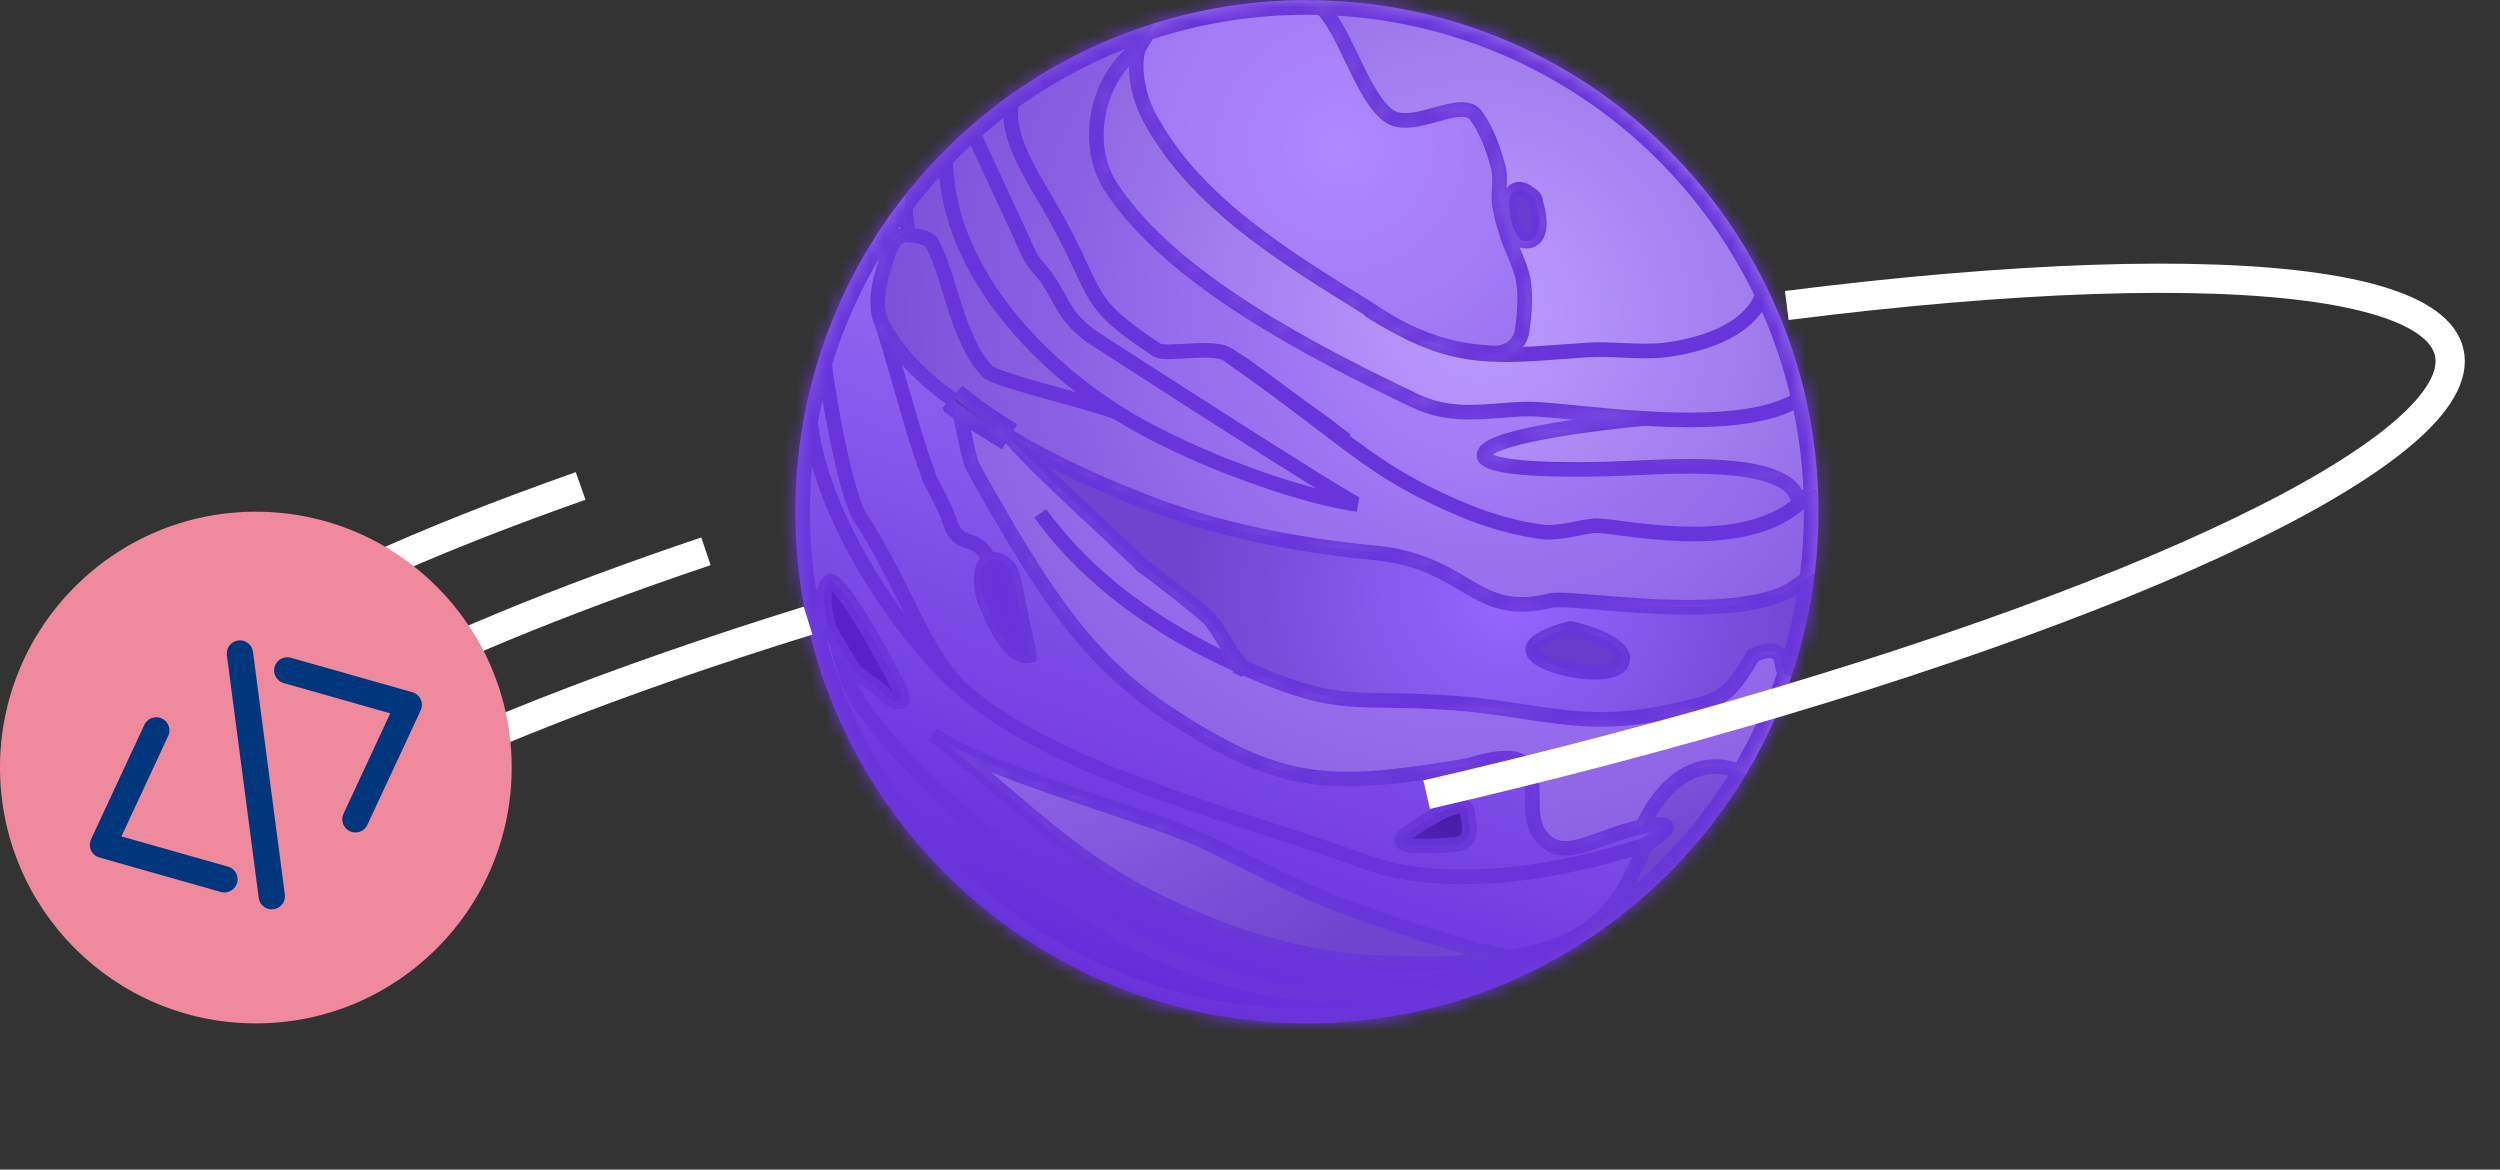
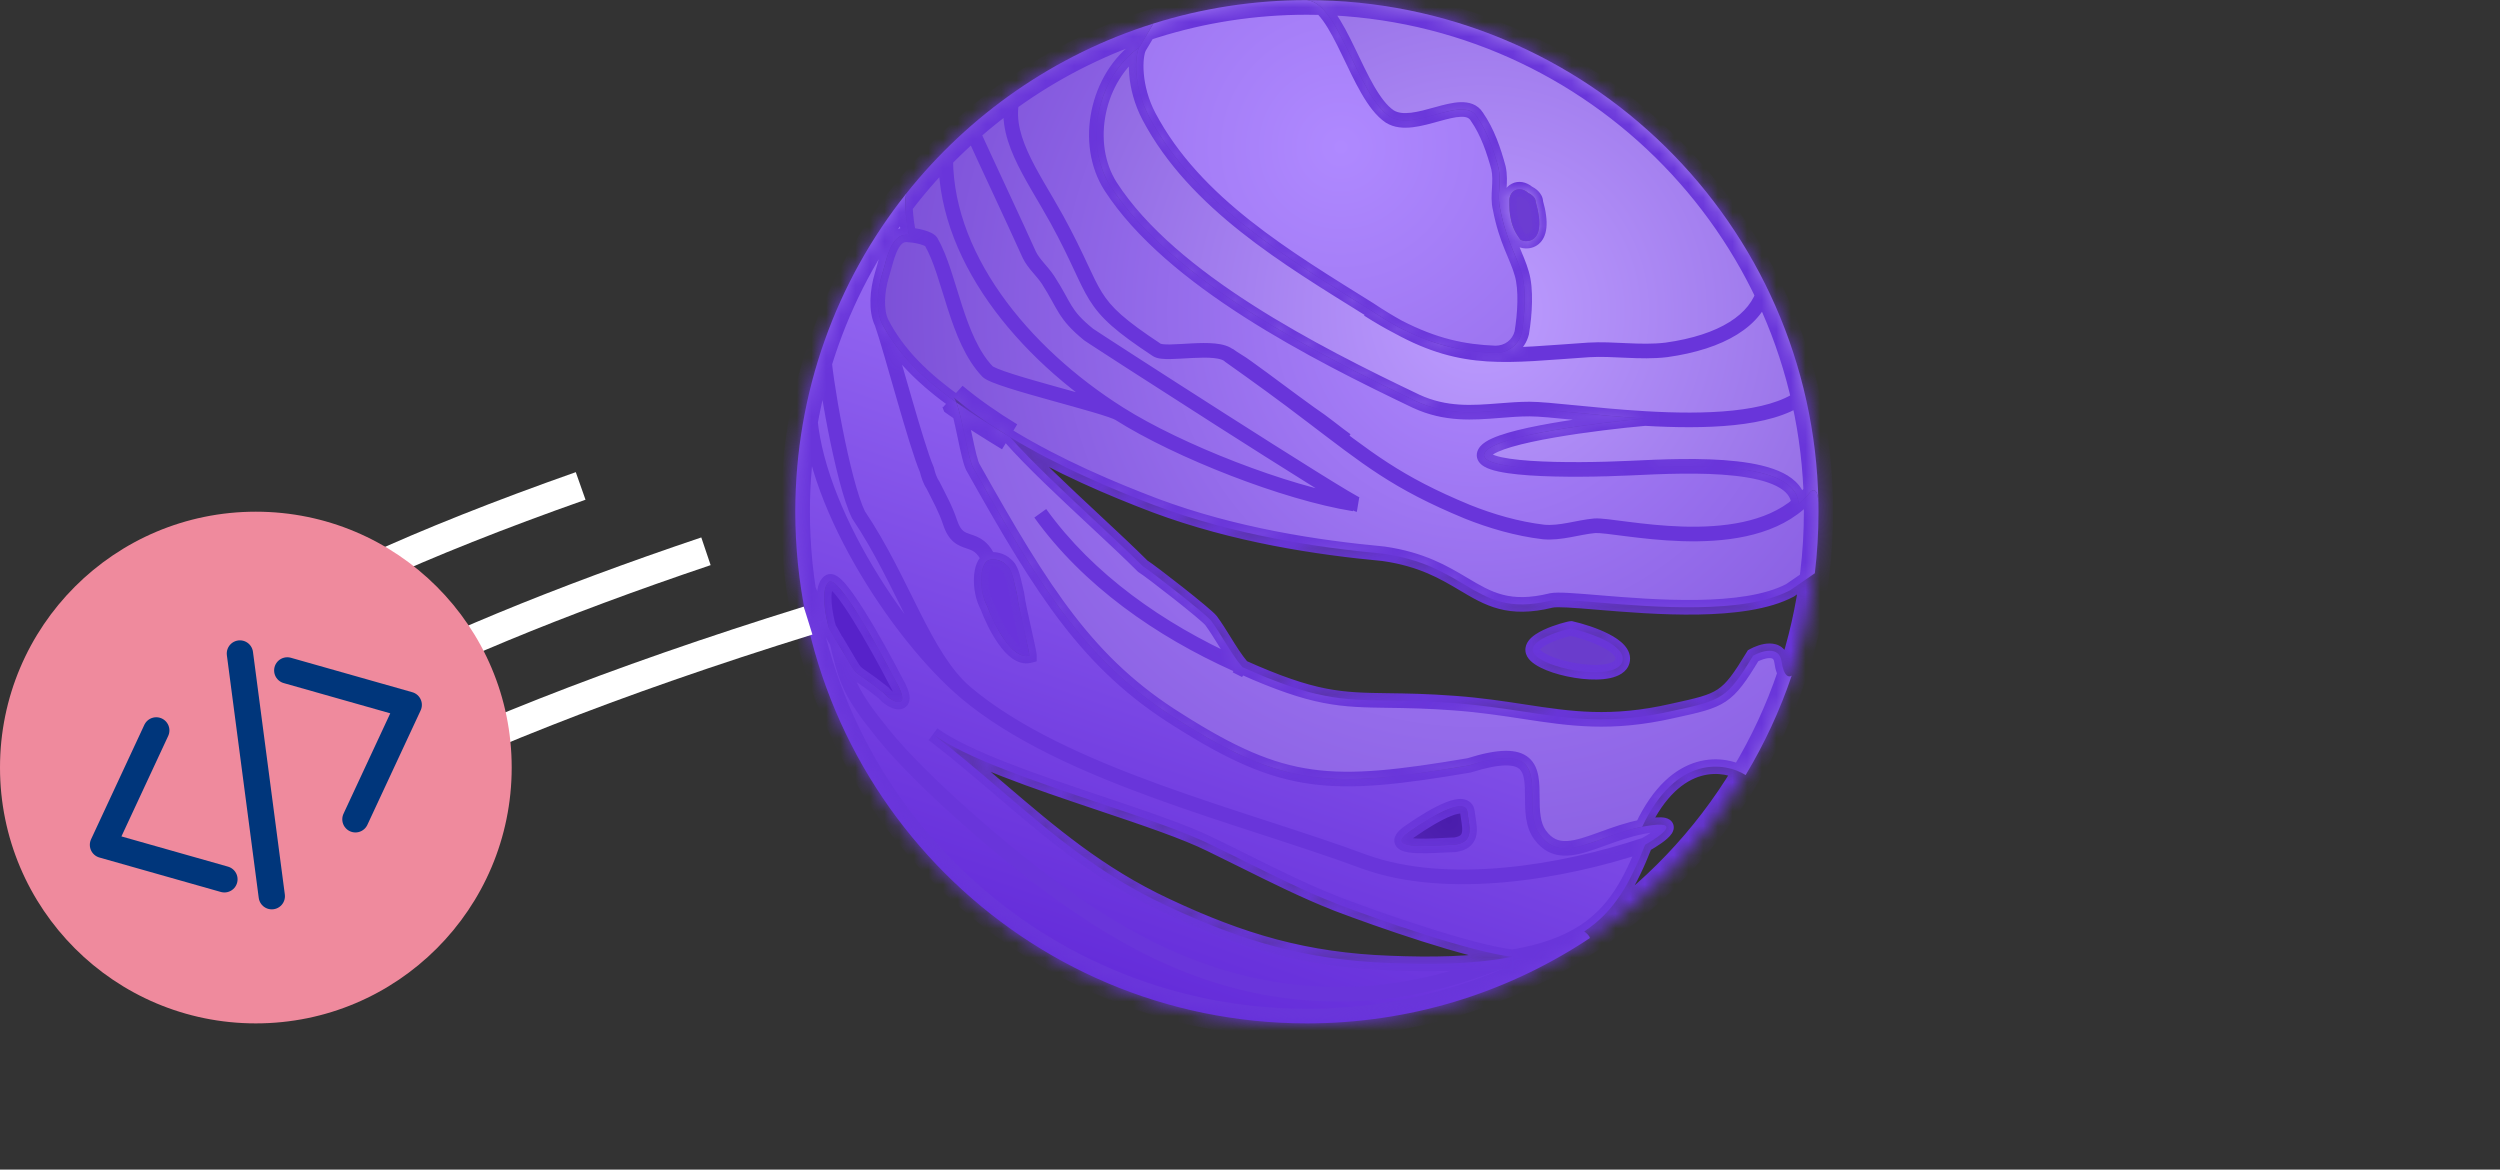
<svg xmlns="http://www.w3.org/2000/svg" width="171" height="80" viewBox="0 0 171 80" fill="none">
  <rect x="0" y="0" width="171" height="80" fill="#333333" stroke="none" />
  <mask id="path-1-inside-1_185_1081" fill="white">
-     <path d="M103.24 13.716C103.24 14.141 103.24 14.567 103.346 14.993C103.452 15.525 103.665 15.951 103.983 16.377C104.196 16.589 105.915 16.852 105.046 13.822C105.046 13.503 104.727 13.29 104.515 13.183C103.877 12.651 103.24 13.077 103.24 13.716Z" />
    <path fill-rule="evenodd" clip-rule="evenodd" d="M54.398 35.004C54.398 54.332 70.065 70 89.391 70C96.383 70 102.896 67.95 108.362 64.417C108.492 64.332 108.622 64.247 108.751 64.161C108.722 64.009 108.524 63.825 108.362 63.708C107.14 64.508 105.567 65.093 103.452 65.446C99.84 66.937 95.696 68.108 91.128 68.001C84.116 67.895 78.272 65.234 72.641 61.189C69.135 58.741 63.079 53.525 60.423 50.225C58.086 47.351 57.873 46.538 57.236 43.877C57.183 43.824 57.076 43.628 56.97 43.432C56.864 43.236 56.758 43.04 56.705 42.987C56.454 42.117 56.102 40.261 56.705 39.794C57.306 39.328 60.001 44.141 61.273 46.606C62.442 48.629 61.007 48.096 60.423 47.377C59.164 46.378 58.812 46.239 58.56 45.995C58.302 45.746 58.15 45.386 57.236 43.877C57.873 46.538 58.086 47.351 60.423 50.225C63.079 53.525 69.135 58.741 72.641 61.189C78.272 65.234 84.116 67.895 91.128 68.001C95.696 68.108 99.84 66.937 103.452 65.446C100.69 65.979 97.821 65.979 95.059 65.872C89.322 65.659 84.966 64.382 79.76 61.934C75.17 59.783 71.87 56.961 68.458 54.043C66.973 52.773 65.466 51.484 63.823 50.225C66.09 51.865 70.856 53.468 75.249 54.945C78.268 55.96 81.109 56.915 82.841 57.783C83.623 58.16 84.397 58.545 85.17 58.929C87.231 59.955 89.283 60.976 91.447 61.827C94.239 62.892 100.548 65.106 103.452 65.446C105.567 65.093 107.14 64.508 108.362 63.708C110.454 62.338 111.519 60.336 112.525 57.783C113.627 57.166 115.169 56.048 112.525 56.515C112.458 56.526 112.392 56.539 112.326 56.552C111.336 56.747 110.435 57.074 109.618 57.371C107.793 58.034 106.385 58.545 105.332 57.098C104.821 56.395 104.815 55.423 104.809 54.507C104.798 52.636 104.788 50.997 100.477 52.354C91.022 53.951 87.834 53.844 80.609 49.267C74.447 45.435 71.366 40.539 66.585 32.024C66.392 31.733 66.199 30.812 65.995 29.843C65.81 28.962 65.617 28.043 65.408 27.521C63.289 26.007 61.451 24.303 60.317 22.102C60.954 23.911 62.654 30.427 63.398 32.13C63.504 32.556 63.61 32.875 63.823 33.194C64.248 34.046 64.673 34.791 64.992 35.749C65.629 37.665 66.798 36.388 67.648 38.304C67.966 38.197 68.498 38.304 68.816 38.623C69.159 38.88 69.294 39.482 69.445 40.151C69.481 40.313 69.519 40.479 69.56 40.645C69.619 41.174 69.871 42.302 70.086 43.26C70.261 44.039 70.41 44.706 70.41 44.849C69.223 45.16 68.003 42.744 67.541 41.497C66.904 40.326 67.01 38.517 67.648 38.304C66.798 36.388 65.629 37.665 64.992 35.749C64.673 34.791 64.248 34.046 63.823 33.194C63.61 32.875 63.504 32.556 63.398 32.13C62.654 30.427 60.954 23.911 60.317 22.102C59.892 21.25 59.998 19.889 60.317 18.825C60.372 18.658 60.426 18.46 60.484 18.247C60.758 17.236 61.12 15.899 62.173 16.075C62.044 15.487 61.823 14.1 61.979 13.249C57.233 19.222 54.398 26.782 54.398 35.004ZM100.371 55.542C100.265 54.57 98.333 55.542 96.389 56.903C94.779 58.031 97.304 57.894 98.783 57.813C99.089 57.797 99.351 57.783 99.521 57.783C100.689 57.603 100.566 56.821 100.435 55.996C100.412 55.845 100.387 55.693 100.371 55.542Z" />
    <path d="M79.016 34.578C84.434 36.601 90.065 37.452 94.634 37.878C97.248 38.252 98.775 39.161 100.108 39.953C101.807 40.965 103.19 41.787 106.108 41.071C106.537 40.979 107.71 41.076 109.269 41.206C113.115 41.525 119.309 42.038 122.44 40.377L124.135 39.211C124.3 37.832 124.385 36.428 124.385 35.004C124.385 34.796 124.383 34.589 124.38 34.382L124.379 34.335C124.31 33.264 123.936 33.475 123.729 33.767C123.513 34.024 123.28 34.258 123.032 34.472C122.845 31.483 115.636 31.823 111.553 32.017C107.471 32.212 100.477 32.212 101.638 30.851C102.567 29.762 109.283 28.914 112.525 28.626C110.782 28.525 109.108 28.359 107.71 28.221C106.36 28.087 105.267 27.979 104.621 27.979C103.935 27.979 103.257 28.033 102.578 28.087C100.733 28.233 98.884 28.38 96.865 27.447C89.959 24.147 80.12 19.156 75.976 12.769C74.064 9.789 75.052 5.265 77.92 3.243L78.892 1.61C72.145 3.73 66.278 7.839 61.979 13.249C61.823 14.1 62.044 15.487 62.173 16.075C61.12 15.899 60.758 17.236 60.484 18.247C60.426 18.46 60.372 18.658 60.317 18.825C59.998 19.889 59.892 21.25 60.317 22.102C61.451 24.303 63.289 26.007 65.408 27.521C65.341 27.354 65.272 27.227 65.202 27.157C66.397 28.15 67.704 29.056 69.059 29.88L69.083 29.895C72.416 31.918 76.038 33.447 79.016 34.578Z" />
    <path fill-rule="evenodd" clip-rule="evenodd" d="M77.92 3.243C75.052 5.265 74.064 9.789 75.976 12.769C80.12 19.156 89.959 24.147 96.865 27.447C98.884 28.38 100.733 28.233 102.578 28.087C103.257 28.033 103.935 27.979 104.621 27.979C105.267 27.979 106.36 28.087 107.71 28.221C109.108 28.359 110.782 28.525 112.525 28.626C109.283 28.914 102.567 29.762 101.638 30.851C100.477 32.212 107.471 32.212 111.553 32.017C115.636 31.823 122.845 31.483 123.032 34.472C123.28 34.258 123.513 34.024 123.729 33.767C123.936 33.475 124.31 33.264 124.379 34.335C124.023 15.316 108.495 0.008 89.391 0.008C91.623 0.221 92.828 6.477 95.059 7.968C96.759 9.032 100.052 6.477 101.009 7.968C101.752 9.032 102.177 10.309 102.496 11.48C102.708 12.438 102.39 13.396 102.602 14.248C103.027 16.483 103.771 17.547 104.09 18.718C104.408 19.783 104.302 21.486 104.09 22.763C103.877 23.615 103.133 24.147 102.283 24.147C100.103 24.063 98.121 23.647 95.658 22.376C95.033 22.034 94.376 21.633 93.678 21.166C88.047 17.654 81.739 13.919 78.591 7.968C77.531 5.964 77.602 3.881 77.92 3.243ZM103.346 14.993C103.24 14.567 103.24 14.141 103.24 13.716C103.24 13.077 103.877 12.651 104.515 13.183C104.727 13.29 105.046 13.503 105.046 13.822C105.915 16.852 104.196 16.589 103.983 16.377C103.665 15.951 103.452 15.525 103.346 14.993Z" />
    <path d="M78.591 7.968C81.739 13.919 88.047 17.654 93.678 21.166C94.376 21.633 95.033 22.034 95.658 22.376C98.121 23.647 100.103 24.063 102.283 24.147C103.133 24.147 103.877 23.615 104.09 22.763C104.302 21.486 104.408 19.783 104.09 18.718C103.771 17.547 103.027 16.483 102.602 14.248C102.39 13.396 102.708 12.438 102.496 11.48C102.177 10.309 101.752 9.032 101.009 7.968C100.052 6.477 96.759 9.032 95.059 7.968C92.828 6.477 91.623 0.221 89.391 0.008C85.734 0.008 82.207 0.569 78.892 1.61L77.92 3.243C77.602 3.881 77.531 5.964 78.591 7.968Z" />
    <path fill-rule="evenodd" clip-rule="evenodd" d="M94.634 37.878C90.065 37.452 84.434 36.601 79.016 34.578C76.038 33.447 72.416 31.918 69.083 29.895C70.55 31.565 72.791 33.654 74.86 35.584C76.088 36.729 77.256 37.818 78.166 38.729C78.697 39.049 82.522 42.029 82.841 42.455C83.175 42.916 83.461 43.377 83.742 43.831C84.125 44.45 84.5 45.057 84.983 45.635C89.922 47.847 91.732 47.872 94.967 47.916C96.196 47.933 97.631 47.953 99.521 48.096C101.279 48.227 102.787 48.457 104.208 48.674C107.425 49.166 110.195 49.588 114.395 48.629L114.451 48.616C117.799 47.883 118.117 47.813 119.913 44.849C120.496 44.525 121.701 44.149 121.857 45.238C122.013 46.327 122.386 46.34 122.553 46.21C123.309 43.97 123.845 41.628 124.135 39.211L122.44 40.377C119.309 42.038 113.115 41.525 109.269 41.206C107.71 41.076 106.537 40.979 106.108 41.071C103.19 41.787 101.807 40.965 100.108 39.953C98.775 39.161 97.248 38.252 94.634 37.878ZM105.046 44.849C103.983 43.837 107.276 42.987 107.471 42.987C108.767 43.284 111.281 44.149 110.97 45.238C110.581 46.599 106.108 45.861 105.046 44.849Z" />
    <path d="M66.585 32.024C71.366 40.539 74.447 45.435 80.609 49.267C87.834 53.844 91.022 53.951 100.477 52.354C104.788 50.997 104.798 52.636 104.809 54.507C104.815 55.423 104.821 56.395 105.332 57.098C106.385 58.545 107.793 58.034 109.618 57.371C110.435 57.074 111.336 56.747 112.326 56.552C114.654 51.605 118.013 52.133 119.401 53.015C120.683 50.884 121.744 48.605 122.553 46.21C122.386 46.34 122.013 46.327 121.857 45.238C121.701 44.149 120.496 44.525 119.913 44.849C118.117 47.813 117.799 47.883 114.451 48.616L114.395 48.629C110.195 49.588 107.425 49.166 104.208 48.674C102.787 48.457 101.279 48.227 99.521 48.096C97.631 47.953 96.196 47.933 94.967 47.916C91.732 47.872 89.922 47.847 84.983 45.635C84.5 45.057 84.125 44.45 83.742 43.831C83.461 43.377 83.175 42.916 82.841 42.455C82.522 42.029 78.697 39.049 78.166 38.729C77.256 37.818 76.088 36.729 74.86 35.584C72.791 33.654 70.55 31.565 69.083 29.895L69.059 29.88C67.804 29.117 66.564 28.347 65.408 27.521C65.617 28.043 65.81 28.962 65.995 29.843C66.199 30.812 66.392 31.733 66.585 32.024Z" />
    <path d="M112.525 56.515C115.169 56.048 113.627 57.166 112.525 57.783C111.519 60.336 110.454 62.338 108.362 63.708C108.524 63.825 108.722 64.009 108.751 64.161C113.074 61.285 116.72 57.473 119.401 53.015C118.013 52.133 114.654 51.605 112.326 56.552C112.392 56.539 112.458 56.526 112.525 56.515Z" />
    <path d="M95.059 65.872C97.821 65.979 100.69 65.979 103.452 65.446C100.548 65.106 94.239 62.892 91.447 61.827C89.283 60.976 87.231 59.955 85.17 58.929C84.397 58.545 83.623 58.16 82.841 57.783C81.109 56.915 78.268 55.96 75.249 54.945C70.856 53.468 66.09 51.865 63.823 50.225C65.466 51.484 66.973 52.773 68.458 54.043C71.87 56.961 75.17 59.783 79.76 61.934C84.966 64.382 89.322 65.659 95.059 65.872Z" />
    <path d="M68.816 38.623C68.498 38.304 67.966 38.197 67.648 38.304C67.01 38.517 66.904 40.326 67.541 41.497C68.003 42.744 69.223 45.16 70.41 44.849C70.41 44.706 70.261 44.039 70.086 43.26C69.871 42.302 69.619 41.174 69.56 40.645C69.519 40.479 69.481 40.313 69.445 40.151C69.294 39.482 69.159 38.88 68.816 38.623Z" />
    <path d="M60.423 47.377C61.007 48.096 62.442 48.629 61.273 46.606C60.001 44.141 57.306 39.328 56.705 39.794C56.102 40.261 56.454 42.117 56.705 42.987C56.758 43.04 56.864 43.236 56.97 43.432C57.076 43.628 57.183 43.824 57.236 43.877C58.15 45.386 58.302 45.746 58.56 45.995C58.812 46.239 59.164 46.378 60.423 47.377Z" />
    <path d="M107.471 42.987C107.276 42.987 103.983 43.837 105.046 44.849C106.108 45.861 110.581 46.599 110.97 45.238C111.281 44.149 108.767 43.284 107.471 42.987Z" />
    <path d="M96.389 56.903C98.333 55.542 100.265 54.57 100.371 55.542C100.387 55.693 100.412 55.845 100.435 55.996C100.566 56.821 100.689 57.603 99.521 57.783C99.351 57.783 99.089 57.797 98.783 57.813C97.304 57.894 94.779 58.031 96.389 56.903Z" />
  </mask>
  <path d="M103.24 13.716C103.24 14.141 103.24 14.567 103.346 14.993C103.452 15.525 103.665 15.951 103.983 16.377C104.196 16.589 105.915 16.852 105.046 13.822C105.046 13.503 104.727 13.29 104.515 13.183C103.877 12.651 103.24 13.077 103.24 13.716Z" fill="#6C3CD2" />
  <path fill-rule="evenodd" clip-rule="evenodd" d="M54.398 35.004C54.398 54.332 70.065 70 89.391 70C96.383 70 102.896 67.95 108.362 64.417C108.492 64.332 108.622 64.247 108.751 64.161C108.722 64.009 108.524 63.825 108.362 63.708C107.14 64.508 105.567 65.093 103.452 65.446C99.84 66.937 95.696 68.108 91.128 68.001C84.116 67.895 78.272 65.234 72.641 61.189C69.135 58.741 63.079 53.525 60.423 50.225C58.086 47.351 57.873 46.538 57.236 43.877C57.183 43.824 57.076 43.628 56.97 43.432C56.864 43.236 56.758 43.04 56.705 42.987C56.454 42.117 56.102 40.261 56.705 39.794C57.306 39.328 60.001 44.141 61.273 46.606C62.442 48.629 61.007 48.096 60.423 47.377C59.164 46.378 58.812 46.239 58.56 45.995C58.302 45.746 58.15 45.386 57.236 43.877C57.873 46.538 58.086 47.351 60.423 50.225C63.079 53.525 69.135 58.741 72.641 61.189C78.272 65.234 84.116 67.895 91.128 68.001C95.696 68.108 99.84 66.937 103.452 65.446C100.69 65.979 97.821 65.979 95.059 65.872C89.322 65.659 84.966 64.382 79.76 61.934C75.17 59.783 71.87 56.961 68.458 54.043C66.973 52.773 65.466 51.484 63.823 50.225C66.09 51.865 70.856 53.468 75.249 54.945C78.268 55.96 81.109 56.915 82.841 57.783C83.623 58.16 84.397 58.545 85.17 58.929C87.231 59.955 89.283 60.976 91.447 61.827C94.239 62.892 100.548 65.106 103.452 65.446C105.567 65.093 107.14 64.508 108.362 63.708C110.454 62.338 111.519 60.336 112.525 57.783C113.627 57.166 115.169 56.048 112.525 56.515C112.458 56.526 112.392 56.539 112.326 56.552C111.336 56.747 110.435 57.074 109.618 57.371C107.793 58.034 106.385 58.545 105.332 57.098C104.821 56.395 104.815 55.423 104.809 54.507C104.798 52.636 104.788 50.997 100.477 52.354C91.022 53.951 87.834 53.844 80.609 49.267C74.447 45.435 71.366 40.539 66.585 32.024C66.392 31.733 66.199 30.812 65.995 29.843C65.81 28.962 65.617 28.043 65.408 27.521C63.289 26.007 61.451 24.303 60.317 22.102C60.954 23.911 62.654 30.427 63.398 32.13C63.504 32.556 63.61 32.875 63.823 33.194C64.248 34.046 64.673 34.791 64.992 35.749C65.629 37.665 66.798 36.388 67.648 38.304C67.966 38.197 68.498 38.304 68.816 38.623C69.159 38.88 69.294 39.482 69.445 40.151C69.481 40.313 69.519 40.479 69.56 40.645C69.619 41.174 69.871 42.302 70.086 43.26C70.261 44.039 70.41 44.706 70.41 44.849C69.223 45.16 68.003 42.744 67.541 41.497C66.904 40.326 67.01 38.517 67.648 38.304C66.798 36.388 65.629 37.665 64.992 35.749C64.673 34.791 64.248 34.046 63.823 33.194C63.61 32.875 63.504 32.556 63.398 32.13C62.654 30.427 60.954 23.911 60.317 22.102C59.892 21.25 59.998 19.889 60.317 18.825C60.372 18.658 60.426 18.46 60.484 18.247C60.758 17.236 61.12 15.899 62.173 16.075C62.044 15.487 61.823 14.1 61.979 13.249C57.233 19.222 54.398 26.782 54.398 35.004ZM100.371 55.542C100.265 54.57 98.333 55.542 96.389 56.903C94.779 58.031 97.304 57.894 98.783 57.813C99.089 57.797 99.351 57.783 99.521 57.783C100.689 57.603 100.566 56.821 100.435 55.996C100.412 55.845 100.387 55.693 100.371 55.542Z" fill="url(#paint0_linear_185_1081)" />
  <path d="M79.016 34.578C84.434 36.601 90.065 37.452 94.634 37.878C97.248 38.252 98.775 39.161 100.108 39.953C101.807 40.965 103.19 41.787 106.108 41.071C106.537 40.979 107.71 41.076 109.269 41.206C113.115 41.525 119.309 42.038 122.44 40.377L124.135 39.211C124.3 37.832 124.385 36.428 124.385 35.004C124.385 34.796 124.383 34.589 124.38 34.382L124.379 34.335C124.31 33.264 123.936 33.475 123.729 33.767C123.513 34.024 123.28 34.258 123.032 34.472C122.845 31.483 115.636 31.823 111.553 32.017C107.471 32.212 100.477 32.212 101.638 30.851C102.567 29.762 109.283 28.914 112.525 28.626C110.782 28.525 109.108 28.359 107.71 28.221C106.36 28.087 105.267 27.979 104.621 27.979C103.935 27.979 103.257 28.033 102.578 28.087C100.733 28.233 98.884 28.38 96.865 27.447C89.959 24.147 80.12 19.156 75.976 12.769C74.064 9.789 75.052 5.265 77.92 3.243L78.892 1.61C72.145 3.73 66.278 7.839 61.979 13.249C61.823 14.1 62.044 15.487 62.173 16.075C61.12 15.899 60.758 17.236 60.484 18.247C60.426 18.46 60.372 18.658 60.317 18.825C59.998 19.889 59.892 21.25 60.317 22.102C61.451 24.303 63.289 26.007 65.408 27.521C65.341 27.354 65.272 27.227 65.202 27.157C66.397 28.15 67.704 29.056 69.059 29.88L69.083 29.895C72.416 31.918 76.038 33.447 79.016 34.578Z" fill="url(#paint1_radial_185_1081)" />
  <path fill-rule="evenodd" clip-rule="evenodd" d="M77.92 3.243C75.052 5.265 74.064 9.789 75.976 12.769C80.12 19.156 89.959 24.147 96.865 27.447C98.884 28.38 100.733 28.233 102.578 28.087C103.257 28.033 103.935 27.979 104.621 27.979C105.267 27.979 106.36 28.087 107.71 28.221C109.108 28.359 110.782 28.525 112.525 28.626C109.283 28.914 102.567 29.762 101.638 30.851C100.477 32.212 107.471 32.212 111.553 32.017C115.636 31.823 122.845 31.483 123.032 34.472C123.28 34.258 123.513 34.024 123.729 33.767C123.936 33.475 124.31 33.264 124.379 34.335C124.023 15.316 108.495 0.008 89.391 0.008C91.623 0.221 92.828 6.477 95.059 7.968C96.759 9.032 100.052 6.477 101.009 7.968C101.752 9.032 102.177 10.309 102.496 11.48C102.708 12.438 102.39 13.396 102.602 14.248C103.027 16.483 103.771 17.547 104.09 18.718C104.408 19.783 104.302 21.486 104.09 22.763C103.877 23.615 103.133 24.147 102.283 24.147C100.103 24.063 98.121 23.647 95.658 22.376C95.033 22.034 94.376 21.633 93.678 21.166C88.047 17.654 81.739 13.919 78.591 7.968C77.531 5.964 77.602 3.881 77.92 3.243ZM103.346 14.993C103.24 14.567 103.24 14.141 103.24 13.716C103.24 13.077 103.877 12.651 104.515 13.183C104.727 13.29 105.046 13.503 105.046 13.822C105.915 16.852 104.196 16.589 103.983 16.377C103.665 15.951 103.452 15.525 103.346 14.993Z" fill="url(#paint2_radial_185_1081)" />
  <path d="M78.591 7.968C81.739 13.919 88.047 17.654 93.678 21.166C94.376 21.633 95.033 22.034 95.658 22.376C98.121 23.647 100.103 24.063 102.283 24.147C103.133 24.147 103.877 23.615 104.09 22.763C104.302 21.486 104.408 19.783 104.09 18.718C103.771 17.547 103.027 16.483 102.602 14.248C102.39 13.396 102.708 12.438 102.496 11.48C102.177 10.309 101.752 9.032 101.009 7.968C100.052 6.477 96.759 9.032 95.059 7.968C92.828 6.477 91.623 0.221 89.391 0.008C85.734 0.008 82.207 0.569 78.892 1.61L77.92 3.243C77.602 3.881 77.531 5.964 78.591 7.968Z" fill="url(#paint3_radial_185_1081)" />
-   <path fill-rule="evenodd" clip-rule="evenodd" d="M94.634 37.878C90.065 37.452 84.434 36.601 79.016 34.578C76.038 33.447 72.416 31.918 69.083 29.895C70.55 31.565 72.791 33.654 74.86 35.584C76.088 36.729 77.256 37.818 78.166 38.729C78.697 39.049 82.522 42.029 82.841 42.455C83.175 42.916 83.461 43.377 83.742 43.831C84.125 44.45 84.5 45.057 84.983 45.635C89.922 47.847 91.732 47.872 94.967 47.916C96.196 47.933 97.631 47.953 99.521 48.096C101.279 48.227 102.787 48.457 104.208 48.674C107.425 49.166 110.195 49.588 114.395 48.629L114.451 48.616C117.799 47.883 118.117 47.813 119.913 44.849C120.496 44.525 121.701 44.149 121.857 45.238C122.013 46.327 122.386 46.34 122.553 46.21C123.309 43.97 123.845 41.628 124.135 39.211L122.44 40.377C119.309 42.038 113.115 41.525 109.269 41.206C107.71 41.076 106.537 40.979 106.108 41.071C103.19 41.787 101.807 40.965 100.108 39.953C98.775 39.161 97.248 38.252 94.634 37.878ZM105.046 44.849C103.983 43.837 107.276 42.987 107.471 42.987C108.767 43.284 111.281 44.149 110.97 45.238C110.581 46.599 106.108 45.861 105.046 44.849Z" fill="url(#paint4_radial_185_1081)" />
  <path d="M66.585 32.024C71.366 40.539 74.447 45.435 80.609 49.267C87.834 53.844 91.022 53.951 100.477 52.354C104.788 50.997 104.798 52.636 104.809 54.507C104.815 55.423 104.821 56.395 105.332 57.098C106.385 58.545 107.793 58.034 109.618 57.371C110.435 57.074 111.336 56.747 112.326 56.552C114.654 51.605 118.013 52.133 119.401 53.015C120.683 50.884 121.744 48.605 122.553 46.21C122.386 46.34 122.013 46.327 121.857 45.238C121.701 44.149 120.496 44.525 119.913 44.849C118.117 47.813 117.799 47.883 114.451 48.616L114.395 48.629C110.195 49.588 107.425 49.166 104.208 48.674C102.787 48.457 101.279 48.227 99.521 48.096C97.631 47.953 96.196 47.933 94.967 47.916C91.732 47.872 89.922 47.847 84.983 45.635C84.5 45.057 84.125 44.45 83.742 43.831C83.461 43.377 83.175 42.916 82.841 42.455C82.522 42.029 78.697 39.049 78.166 38.729C77.256 37.818 76.088 36.729 74.86 35.584C72.791 33.654 70.55 31.565 69.083 29.895L69.059 29.88C67.804 29.117 66.564 28.347 65.408 27.521C65.617 28.043 65.81 28.962 65.995 29.843C66.199 30.812 66.392 31.733 66.585 32.024Z" fill="url(#paint5_radial_185_1081)" />
-   <path d="M112.525 56.515C115.169 56.048 113.627 57.166 112.525 57.783C111.519 60.336 110.454 62.338 108.362 63.708C108.524 63.825 108.722 64.009 108.751 64.161C113.074 61.285 116.72 57.473 119.401 53.015C118.013 52.133 114.654 51.605 112.326 56.552C112.392 56.539 112.458 56.526 112.525 56.515Z" fill="url(#paint6_radial_185_1081)" />
-   <path d="M95.059 65.872C97.821 65.979 100.69 65.979 103.452 65.446C100.548 65.106 94.239 62.892 91.447 61.827C89.283 60.976 87.231 59.955 85.17 58.929C84.397 58.545 83.623 58.16 82.841 57.783C81.109 56.915 78.268 55.96 75.249 54.945C70.856 53.468 66.09 51.865 63.823 50.225C65.466 51.484 66.973 52.773 68.458 54.043C71.87 56.961 75.17 59.783 79.76 61.934C84.966 64.382 89.322 65.659 95.059 65.872Z" fill="url(#paint7_radial_185_1081)" />
  <path d="M68.816 38.623C68.498 38.304 67.966 38.197 67.648 38.304C67.01 38.517 66.904 40.326 67.541 41.497C68.003 42.744 69.223 45.16 70.41 44.849C70.41 44.706 70.261 44.039 70.086 43.26C69.871 42.302 69.619 41.174 69.56 40.645C69.519 40.479 69.481 40.313 69.445 40.151C69.294 39.482 69.159 38.88 68.816 38.623Z" fill="url(#paint8_radial_185_1081)" />
  <path d="M60.423 47.377C61.007 48.096 62.442 48.629 61.273 46.606C60.001 44.141 57.306 39.328 56.705 39.794C56.102 40.261 56.454 42.117 56.705 42.987C56.758 43.04 56.864 43.236 56.97 43.432C57.076 43.628 57.183 43.824 57.236 43.877C58.15 45.386 58.302 45.746 58.56 45.995C58.812 46.239 59.164 46.378 60.423 47.377Z" fill="url(#paint9_radial_185_1081)" />
  <path d="M107.471 42.987C107.276 42.987 103.983 43.837 105.046 44.849C106.108 45.861 110.581 46.599 110.97 45.238C111.281 44.149 108.767 43.284 107.471 42.987Z" fill="url(#paint10_radial_185_1081)" />
  <path d="M96.389 56.903C98.333 55.542 100.265 54.57 100.371 55.542C100.387 55.693 100.412 55.845 100.435 55.996C100.566 56.821 100.689 57.603 99.521 57.783C99.351 57.783 99.089 57.797 98.783 57.813C97.304 57.894 94.779 58.031 96.389 56.903Z" fill="url(#paint11_radial_185_1081)" />
  <path d="M57.236 43.877L57.663 43.618L57.632 43.566L57.59 43.524L57.236 43.877ZM60.423 50.225L60.812 49.912L60.811 49.91L60.423 50.225ZM72.641 61.189L72.933 60.783L72.927 60.779L72.641 61.189ZM91.128 68.001L91.139 67.501L91.135 67.501L91.128 68.001ZM95.059 65.872L95.078 65.373L95.077 65.373L95.059 65.872ZM79.76 61.934L79.972 61.481L79.972 61.481L79.76 61.934ZM63.823 50.225L64.116 49.82L63.519 50.622L63.823 50.225ZM82.841 57.783L82.617 58.23L82.624 58.233L82.841 57.783ZM91.447 61.827L91.263 62.293L91.268 62.295L91.447 61.827ZM119.913 44.849L119.67 44.412L119.554 44.477L119.485 44.59L119.913 44.849ZM93.359 58.953L93.184 59.422L93.19 59.424L93.359 58.953ZM66.061 47.377L65.738 47.758L65.739 47.759L66.061 47.377ZM66.585 32.024L67.021 31.779L67.012 31.762L67.001 31.747L66.585 32.024ZM80.609 49.267L80.877 48.845L80.874 48.843L80.609 49.267ZM100.477 52.354L100.561 52.847L100.595 52.841L100.627 52.831L100.477 52.354ZM114.395 48.629L114.288 48.14L114.284 48.141L114.395 48.629ZM99.521 48.096L99.483 48.595L99.484 48.595L99.521 48.096ZM84.541 45.435L84.748 44.98L84.746 44.979L84.541 45.435ZM94.634 37.878L94.705 37.383L94.692 37.381L94.68 37.38L94.634 37.878ZM106.108 41.071L106.003 40.582L105.996 40.584L105.989 40.586L106.108 41.071ZM122.44 40.377L122.674 40.819L122.7 40.806L122.724 40.789L122.44 40.377ZM79.016 34.578L78.838 35.046L78.841 35.047L79.016 34.578ZM76.559 28.298L76.827 27.876L76.826 27.875L76.559 28.298ZM72.282 14.993L72.721 14.752L72.72 14.752L72.282 14.993ZM79.122 23.934L79.4 23.518L79.398 23.517L79.122 23.934ZM84.116 24.36L83.762 24.713L83.792 24.743L83.827 24.768L84.116 24.36ZM123.729 33.767L124.112 34.089L124.125 34.073L124.137 34.056L123.729 33.767ZM109.083 35.962L109.05 35.463L109.038 35.464L109.083 35.962ZM105.577 36.388L105.519 36.885L105.532 36.886L105.577 36.388ZM100.371 35.004L100.18 35.466L100.185 35.468L100.371 35.004ZM89.64 28.405L89.336 28.802L89.338 28.803L89.64 28.405ZM75.976 12.769L75.555 13.039L75.557 13.041L75.976 12.769ZM96.865 27.447L96.649 27.898L96.655 27.9L96.865 27.447ZM108.658 23.934L108.627 23.435L108.625 23.435L108.658 23.934ZM113.97 23.934L114.029 24.431L114.039 24.429L113.97 23.934ZM78.591 7.968L79.033 7.734L78.591 7.968ZM93.678 21.166L93.955 20.751L93.949 20.746L93.942 20.742L93.678 21.166ZM102.283 24.147L102.264 24.646L102.274 24.647H102.283V24.147ZM104.09 22.763L104.575 22.884L104.58 22.865L104.583 22.845L104.09 22.763ZM104.09 18.718L103.607 18.85L103.611 18.862L104.09 18.718ZM102.602 14.248L103.093 14.154L103.091 14.14L103.087 14.127L102.602 14.248ZM102.496 11.48L102.984 11.372L102.982 11.36L102.978 11.349L102.496 11.48ZM101.009 7.968L100.588 8.238L100.593 8.246L100.599 8.254L101.009 7.968ZM95.059 7.968L94.781 8.383L94.787 8.387L94.793 8.391L95.059 7.968ZM103.346 14.993L103.836 14.895L103.834 14.883L103.831 14.872L103.346 14.993ZM103.983 16.377L103.583 16.676L103.604 16.705L103.63 16.73L103.983 16.377ZM105.046 13.822H104.546V13.892L104.565 13.96L105.046 13.822ZM104.515 13.183L104.194 13.567L104.239 13.604L104.291 13.63L104.515 13.183ZM74.447 22.869L74.801 22.516L74.783 22.498L74.763 22.482L74.447 22.869ZM71.685 19.144L72.105 18.873L72.101 18.867L71.685 19.144ZM70.41 17.441L69.954 17.646L69.958 17.655L69.963 17.664L70.41 17.441ZM85.284 25.105L84.984 25.505L84.993 25.511L85.284 25.105ZM89.64 28.298L89.349 28.705L89.356 28.709L89.363 28.714L89.64 28.298ZM60.317 18.825L59.842 18.667L59.84 18.674L59.838 18.681L60.317 18.825ZM67.541 25.407L67.179 25.751L67.188 25.76L67.541 25.407ZM63.717 16.589L63.242 16.747L63.258 16.794L63.282 16.837L63.717 16.589ZM62.173 16.075L62.091 16.568L62.132 16.575H62.173V16.075ZM58.723 35.217L58.276 35.44L58.29 35.469L58.308 35.496L58.723 35.217ZM63.823 33.194L64.27 32.971L64.256 32.943L64.239 32.917L63.823 33.194ZM63.398 32.13L63.883 32.009L63.873 31.968L63.856 31.93L63.398 32.13ZM68.816 38.623L68.463 38.976L68.488 39.001L68.516 39.023L68.816 38.623ZM67.541 41.497L68.01 41.323L67.998 41.29L67.981 41.258L67.541 41.497ZM70.41 44.849L70.537 45.333L70.91 45.235V44.849H70.41ZM69.56 40.645L70.057 40.59L70.053 40.557L70.045 40.524L69.56 40.645ZM85.178 45.861L84.954 46.308L85.55 45.527L85.178 45.861ZM82.841 42.455L83.245 42.161L83.241 42.155L82.841 42.455ZM78.166 38.729L77.812 39.083L77.856 39.126L77.908 39.158L78.166 38.729ZM56.705 42.987L56.288 43.264L56.316 43.305L56.351 43.34L56.705 42.987ZM60.423 47.377L60.811 47.062L60.777 47.019L60.734 46.985L60.423 47.377ZM61.273 46.606L60.829 46.836L60.834 46.846L60.84 46.856L61.273 46.606ZM107.471 42.987L107.582 42.5L107.527 42.487H107.471V42.987ZM110.97 45.238L110.489 45.101L110.97 45.238ZM99.521 57.783V58.283H99.559L99.597 58.277L99.521 57.783ZM96.389 56.903L96.676 57.313V57.313L96.389 56.903ZM100.371 55.542L100.868 55.488V55.488L100.371 55.542ZM65.995 29.843L65.506 29.946L65.995 29.843ZM74.86 35.584L75.201 35.218L74.86 35.584ZM83.742 43.831L83.317 44.094L83.742 43.831ZM94.967 47.916L94.974 47.416L94.967 47.916ZM104.208 48.674L104.133 49.168L104.208 48.674ZM114.451 48.616L114.558 49.105L114.451 48.616ZM69.059 29.88L69.319 29.453L68.799 30.307L69.059 29.88ZM58.56 45.995L58.212 46.355H58.212L58.56 45.995ZM112.525 56.515L112.612 57.007L112.525 56.515ZM105.332 57.098L105.737 56.804L105.737 56.804L105.332 57.098ZM112.525 28.626L112.554 28.127L112.525 28.626ZM101.638 30.851L102.019 31.175L101.638 30.851ZM60.484 18.247L60.966 18.378L60.484 18.247ZM65.408 27.521L65.872 27.335L65.818 27.2L65.699 27.114L65.408 27.521ZM104.809 54.507L105.309 54.504V54.504L104.809 54.507ZM109.618 57.371L109.789 57.841L109.618 57.371ZM108.751 64.161L109.242 64.066L108.751 64.161ZM85.17 58.929L84.947 59.377L85.17 58.929ZM75.249 54.945L75.408 54.471L75.249 54.945ZM68.458 54.043L68.783 53.663L68.458 54.043ZM70.086 43.26L70.574 43.151L70.086 43.26ZM69.445 40.151L69.933 40.041L69.445 40.151ZM98.783 57.813L98.81 58.313H98.81L98.783 57.813ZM100.435 55.996L99.942 56.074V56.074L100.435 55.996ZM102.578 28.087L102.538 27.588L102.578 28.087ZM107.71 28.221L107.661 28.718L107.71 28.221ZM124.379 34.335L124.878 34.303V34.303L124.379 34.335ZM109.269 41.206L109.31 40.707L109.269 41.206ZM100.108 39.953L100.363 39.524L100.108 39.953ZM56.749 43.993C57.066 45.315 57.289 46.235 57.74 47.186C58.192 48.137 58.86 49.096 60.035 50.541L60.811 49.91C59.648 48.48 59.042 47.596 58.644 46.757C58.245 45.917 58.043 45.1 57.722 43.761L56.749 43.993ZM60.034 50.539C62.73 53.888 68.826 59.135 72.355 61.599L72.927 60.779C69.444 58.346 63.429 53.162 60.812 49.912L60.034 50.539ZM72.35 61.595C78.031 65.676 83.972 68.392 91.12 68.501L91.135 67.501C84.259 67.397 78.513 64.791 72.933 60.783L72.35 61.595ZM91.116 68.501C95.778 68.61 99.993 67.414 103.643 65.909L103.261 64.984C99.687 66.459 95.615 67.606 91.139 67.501L91.116 68.501ZM103.358 64.955C100.654 65.476 97.832 65.479 95.078 65.373L95.04 66.372C97.81 66.479 100.726 66.481 103.547 65.937L103.358 64.955ZM95.077 65.373C89.421 65.163 85.131 63.907 79.972 61.481L79.547 62.386C84.8 64.857 89.222 66.156 95.04 66.372L95.077 65.373ZM112.367 57.308C109.528 58.256 106.183 59.045 102.857 59.347C99.526 59.649 96.249 59.46 93.528 58.483L93.19 59.424C96.099 60.469 99.537 60.653 102.947 60.343C106.363 60.033 109.785 59.225 112.684 58.257L112.367 57.308ZM93.533 58.485C91.45 57.709 89.116 56.949 86.694 56.16C84.267 55.37 81.75 54.551 79.284 53.653C74.34 51.853 69.659 49.755 66.383 46.994L65.739 47.759C69.157 50.64 73.981 52.787 78.941 54.593C81.427 55.498 83.961 56.322 86.384 57.111C88.811 57.901 91.124 58.655 93.184 59.422L93.533 58.485ZM66.384 46.995C64.049 45.019 61.384 41.709 59.317 38.082C57.244 34.445 55.818 30.568 55.869 27.455L54.869 27.438C54.813 30.818 56.343 34.884 58.448 38.577C60.558 42.28 63.293 45.69 65.738 47.758L66.384 46.995ZM66.149 32.268C70.929 40.781 74.063 45.785 80.346 49.692L80.874 48.843C74.832 45.086 71.804 40.297 67.021 31.779L66.149 32.268ZM80.342 49.69C83.979 51.994 86.653 53.208 89.638 53.621C92.606 54.032 95.837 53.645 100.561 52.847L100.394 51.861C95.662 52.66 92.572 53.018 89.775 52.63C86.997 52.246 84.465 51.118 80.877 48.845L80.342 49.69ZM84.746 44.979C79.593 42.661 74.787 39.303 71.56 34.818L70.748 35.402C74.108 40.072 79.077 43.526 84.335 45.891L84.746 44.979ZM78.841 35.047C84.319 37.091 89.999 37.948 94.588 38.376L94.68 37.38C90.132 36.956 84.55 36.11 79.191 34.11L78.841 35.047ZM64.201 10.219C63.87 17.62 69.648 24.534 76.293 28.721L76.826 27.875C70.296 23.76 64.893 17.127 65.2 10.264L64.201 10.219ZM76.292 28.721C80.382 31.309 87.79 34.209 92.537 34.965L92.694 33.978C88.091 33.244 80.811 30.397 76.827 27.876L76.292 28.721ZM68.894 6.19C68.355 7.749 68.714 9.281 69.372 10.757C70.018 12.207 71.024 13.744 71.844 15.234L72.72 14.752C71.841 13.155 70.911 11.756 70.285 10.35C69.67 8.97 69.421 7.725 69.839 6.517L68.894 6.19ZM71.844 15.233C72.58 16.576 73.062 17.596 73.451 18.428C73.837 19.253 74.145 19.923 74.521 20.526C75.295 21.767 76.339 22.694 78.847 24.351L79.398 23.517C76.912 21.874 76.023 21.045 75.37 19.997C75.032 19.456 74.752 18.849 74.357 18.004C73.965 17.166 73.472 16.124 72.721 14.752L71.844 15.233ZM78.844 24.35C79.026 24.471 79.249 24.515 79.425 24.536C79.617 24.559 79.835 24.564 80.059 24.56C80.502 24.553 81.053 24.512 81.564 24.486C82.093 24.46 82.598 24.449 83.016 24.491C83.462 24.537 83.682 24.633 83.762 24.713L84.469 24.006C84.124 23.661 83.587 23.544 83.117 23.496C82.618 23.446 82.048 23.461 81.514 23.488C80.963 23.515 80.465 23.554 80.044 23.56C79.837 23.564 79.67 23.558 79.545 23.543C79.403 23.526 79.378 23.503 79.4 23.518L78.844 24.35ZM109.038 35.464C108.424 35.52 107.796 35.662 107.241 35.763C106.665 35.868 106.136 35.937 105.622 35.89L105.532 36.886C106.187 36.945 106.827 36.855 107.42 36.747C108.033 36.635 108.574 36.51 109.128 36.46L109.038 35.464ZM105.636 35.891C103.884 35.685 102.121 35.167 100.557 34.54L100.185 35.468C101.808 36.118 103.658 36.665 105.519 36.884L105.636 35.891ZM100.562 34.542C95.741 32.547 93.875 30.988 89.942 28.006L89.338 28.803C93.268 31.782 95.226 33.416 100.18 35.466L100.562 34.542ZM89.944 28.008C88.131 26.619 86.213 25.231 84.404 23.951L83.827 24.768C85.63 26.043 87.537 27.423 89.336 28.802L89.944 28.008ZM77.632 2.834C76.079 3.929 75.054 5.685 74.666 7.545C74.278 9.405 74.516 11.419 75.555 13.039L76.397 12.499C75.524 11.139 75.3 9.401 75.645 7.749C75.99 6.096 76.894 4.578 78.208 3.651L77.632 2.834ZM75.557 13.041C77.687 16.325 81.254 19.215 85.115 21.687C88.984 24.163 93.194 26.247 96.649 27.898L97.081 26.995C93.63 25.347 89.468 23.285 85.654 20.844C81.833 18.398 78.409 15.601 76.396 12.497L75.557 13.041ZM108.689 24.433C109.506 24.382 110.349 24.433 111.252 24.473C112.143 24.513 113.082 24.542 114.029 24.43L113.912 23.437C113.053 23.539 112.186 23.514 111.297 23.474C110.421 23.435 109.511 23.38 108.627 23.435L108.689 24.433ZM114.039 24.429C117.91 23.89 120.566 22.334 121.176 19.89L120.205 19.647C119.753 21.46 117.68 22.913 113.901 23.439L114.039 24.429ZM78.149 8.201C81.373 14.297 87.82 18.102 93.413 21.591L93.942 20.742C88.273 17.206 82.104 13.541 79.033 7.734L78.149 8.201ZM102.283 24.647C103.347 24.647 104.303 23.974 104.575 22.884L103.605 22.642C103.451 23.256 102.92 23.647 102.283 23.647V24.647ZM104.583 22.845C104.692 22.186 104.775 21.417 104.789 20.67C104.802 19.931 104.75 19.18 104.569 18.575L103.611 18.862C103.748 19.322 103.802 19.954 103.789 20.652C103.776 21.342 103.699 22.062 103.596 22.681L104.583 22.845ZM104.572 18.587C104.402 17.964 104.113 17.349 103.85 16.695C103.578 16.023 103.298 15.23 103.093 14.154L102.111 14.341C102.331 15.5 102.635 16.358 102.922 17.069C103.216 17.799 103.458 18.302 103.607 18.85L104.572 18.587ZM103.087 14.127C103.003 13.788 103.021 13.415 103.048 12.932C103.074 12.476 103.108 11.929 102.984 11.372L102.008 11.588C102.097 11.989 102.077 12.4 102.05 12.875C102.024 13.324 101.989 13.856 102.117 14.369L103.087 14.127ZM102.978 11.349C102.657 10.167 102.214 8.82 101.418 7.681L100.599 8.254C101.291 9.245 101.698 10.452 102.014 11.611L102.978 11.349ZM101.429 7.698C101.058 7.118 100.461 6.973 99.9 6.989C99.359 7.004 98.744 7.17 98.179 7.326C97.588 7.49 97.029 7.649 96.513 7.711C95.996 7.772 95.608 7.722 95.324 7.544L94.793 8.391C95.359 8.746 96.02 8.776 96.63 8.704C97.239 8.632 97.882 8.446 98.446 8.29C99.037 8.127 99.531 8 99.929 7.988C100.308 7.978 100.481 8.072 100.588 8.238L101.429 7.698ZM95.337 7.552C94.88 7.247 94.434 6.663 93.979 5.875C93.529 5.096 93.111 4.192 92.675 3.291C92.248 2.406 91.801 1.52 91.31 0.839C90.832 0.177 90.225 -0.415 89.439 -0.49L89.344 0.506C89.673 0.537 90.053 0.807 90.499 1.424C90.931 2.024 91.344 2.834 91.775 3.726C92.198 4.602 92.639 5.555 93.113 6.375C93.581 7.186 94.122 7.943 94.781 8.383L95.337 7.552ZM77.473 3.019C77.356 3.254 77.282 3.571 77.245 3.914C77.206 4.266 77.201 4.683 77.241 5.137C77.321 6.046 77.584 7.134 78.149 8.201L79.033 7.734C78.538 6.798 78.307 5.843 78.237 5.049C78.202 4.653 78.208 4.303 78.239 4.023C78.271 3.734 78.326 3.55 78.368 3.466L77.473 3.019ZM102.74 13.716C102.74 14.132 102.737 14.619 102.861 15.114L103.831 14.872C103.742 14.515 103.74 14.15 103.74 13.716H102.74ZM102.856 15.091C102.979 15.708 103.228 16.202 103.583 16.676L104.384 16.077C104.101 15.7 103.925 15.342 103.836 14.895L102.856 15.091ZM103.63 16.73C103.737 16.837 103.874 16.896 103.969 16.927C104.08 16.963 104.207 16.988 104.341 16.993C104.607 17.004 104.946 16.942 105.238 16.701C105.841 16.204 105.967 15.22 105.526 13.684L104.565 13.96C104.994 15.455 104.695 15.853 104.602 15.93C104.547 15.975 104.47 15.997 104.382 15.994C104.338 15.992 104.303 15.984 104.282 15.977C104.246 15.966 104.283 15.969 104.337 16.023L103.63 16.73ZM105.546 13.822C105.546 13.483 105.375 13.231 105.214 13.069C105.054 12.91 104.868 12.801 104.739 12.736L104.291 13.63C104.373 13.672 104.453 13.723 104.506 13.776C104.558 13.828 104.546 13.841 104.546 13.822H105.546ZM104.835 12.8C104.395 12.432 103.865 12.337 103.414 12.563C102.984 12.779 102.74 13.233 102.74 13.716H103.74C103.74 13.56 103.814 13.481 103.862 13.457C103.886 13.445 103.918 13.438 103.964 13.445C104.012 13.453 104.091 13.481 104.194 13.567L104.835 12.8ZM92.972 34.024C93.019 34.032 93.047 34.045 93.036 34.041C93.034 34.04 93.023 34.035 93.004 34.026C92.964 34.007 92.907 33.977 92.829 33.934C92.674 33.849 92.459 33.724 92.19 33.564C91.653 33.244 90.915 32.791 90.041 32.247C88.296 31.16 86.02 29.719 83.759 28.276C81.497 26.833 79.251 25.39 77.563 24.301C76.719 23.756 76.015 23.3 75.519 22.978C75.271 22.816 75.076 22.688 74.941 22.599C74.873 22.555 74.822 22.521 74.788 22.498C74.77 22.486 74.759 22.478 74.752 22.473C74.749 22.471 74.749 22.471 74.751 22.473C74.752 22.474 74.756 22.476 74.762 22.481C74.763 22.482 74.781 22.496 74.801 22.516L74.094 23.223C74.115 23.244 74.134 23.259 74.137 23.262C74.144 23.268 74.151 23.272 74.155 23.275C74.163 23.282 74.171 23.288 74.178 23.292C74.192 23.302 74.209 23.314 74.228 23.326C74.267 23.353 74.322 23.389 74.39 23.434C74.528 23.525 74.725 23.654 74.974 23.816C75.471 24.14 76.176 24.596 77.021 25.141C78.71 26.231 80.958 27.675 83.221 29.119C85.484 30.562 87.763 32.007 89.513 33.096C90.388 33.641 91.133 34.098 91.678 34.423C91.951 34.585 92.177 34.717 92.347 34.81C92.431 34.856 92.506 34.896 92.569 34.926C92.599 34.941 92.632 34.956 92.664 34.969C92.687 34.978 92.743 35 92.808 35.011L92.972 34.024ZM74.763 22.482C73.144 21.164 73.343 20.789 72.105 18.873L71.265 19.415C72.365 21.118 72.35 21.807 74.132 23.257L74.763 22.482ZM72.101 18.867C71.868 18.517 71.603 18.221 71.389 17.969C71.167 17.707 70.988 17.48 70.857 17.218L69.963 17.664C70.151 18.041 70.397 18.346 70.626 18.616C70.864 18.896 71.077 19.133 71.269 19.421L72.101 18.867ZM70.866 17.236C69.915 15.119 67.879 10.797 66.828 8.48L65.917 8.893C66.991 11.259 68.993 15.505 69.954 17.646L70.866 17.236ZM83.709 24.653C83.941 24.827 84.171 24.971 84.382 25.103C84.596 25.237 84.791 25.36 84.984 25.505L85.585 24.705C85.353 24.531 85.123 24.387 84.912 24.255C84.698 24.121 84.503 23.998 84.31 23.854L83.709 24.653ZM84.993 25.511C85.733 26.041 86.447 26.57 87.164 27.103C87.881 27.635 88.602 28.17 89.349 28.705L89.931 27.892C89.192 27.362 88.478 26.832 87.76 26.3C87.044 25.768 86.323 25.233 85.575 24.698L84.993 25.511ZM89.363 28.714C89.827 29.024 90.242 29.335 90.637 29.639C91.029 29.94 91.412 30.242 91.793 30.514L92.375 29.701C92.012 29.441 91.651 29.157 91.246 28.846C90.845 28.538 90.41 28.211 89.918 27.882L89.363 28.714ZM59.838 18.681C59.667 19.252 59.553 19.902 59.538 20.532C59.524 21.153 59.606 21.798 59.869 22.325L60.764 21.878C60.602 21.554 60.526 21.092 60.538 20.554C60.55 20.024 60.648 19.462 60.796 18.968L59.838 18.681ZM76.825 27.874C76.663 27.773 76.398 27.671 76.117 27.574C75.818 27.472 75.443 27.356 75.023 27.232C74.183 26.985 73.135 26.698 72.105 26.411C71.07 26.122 70.051 25.833 69.253 25.577C68.853 25.449 68.517 25.332 68.265 25.229C68.139 25.178 68.042 25.134 67.972 25.097C67.893 25.055 67.881 25.039 67.895 25.054L67.188 25.76C67.282 25.855 67.403 25.927 67.505 25.981C67.615 26.039 67.746 26.098 67.889 26.156C68.175 26.272 68.538 26.398 68.947 26.529C69.767 26.792 70.803 27.086 71.837 27.374C72.875 27.663 73.909 27.947 74.74 28.191C75.156 28.314 75.513 28.424 75.791 28.52C76.087 28.622 76.244 28.69 76.294 28.722L76.825 27.874ZM67.904 25.062C66.928 24.036 66.318 22.492 65.786 20.845C65.53 20.052 65.277 19.187 65.028 18.438C64.773 17.674 64.495 16.945 64.151 16.342L63.282 16.837C63.576 17.352 63.829 18.005 64.079 18.754C64.334 19.518 64.559 20.299 64.835 21.152C65.365 22.795 66.03 24.543 67.179 25.751L67.904 25.062ZM64.191 16.432C64.139 16.276 64.041 16.168 63.961 16.098C63.878 16.026 63.786 15.971 63.702 15.928C63.533 15.843 63.336 15.778 63.154 15.729C62.795 15.633 62.39 15.575 62.173 15.575V16.575C62.275 16.575 62.589 16.613 62.896 16.695C63.046 16.735 63.169 16.779 63.249 16.82C63.268 16.83 63.282 16.838 63.292 16.844C63.303 16.851 63.306 16.854 63.305 16.853C63.304 16.853 63.296 16.845 63.284 16.829C63.272 16.813 63.255 16.786 63.242 16.747L64.191 16.432ZM55.841 23.934C55.841 24.788 56.181 27.124 56.643 29.472C56.876 30.657 57.143 31.862 57.419 32.908C57.693 33.944 57.985 34.858 58.276 35.44L59.17 34.994C58.93 34.511 58.658 33.682 58.386 32.653C58.117 31.633 57.854 30.45 57.624 29.279C57.16 26.918 56.841 24.676 56.841 23.934H55.841ZM58.308 35.496C59.826 37.751 60.924 40.138 62.026 42.32C63.112 44.474 64.216 46.459 65.737 47.757L66.386 46.996C65.038 45.846 64.013 44.04 62.918 41.87C61.838 39.729 60.701 37.26 59.138 34.938L58.308 35.496ZM68.105 38.101C67.865 37.562 67.585 37.207 67.264 36.966C66.951 36.731 66.629 36.629 66.398 36.552C66.154 36.471 66.009 36.415 65.879 36.305C65.756 36.201 65.605 36.01 65.466 35.591L64.517 35.907C64.696 36.446 64.931 36.814 65.233 37.069C65.528 37.318 65.847 37.422 66.082 37.501C66.329 37.583 66.499 37.642 66.663 37.765C66.82 37.883 67.005 38.088 67.191 38.507L68.105 38.101ZM65.466 35.591C65.133 34.589 64.681 33.795 64.27 32.971L63.376 33.418C63.814 34.297 64.213 34.993 64.517 35.907L65.466 35.591ZM64.239 32.917C64.074 32.67 63.985 32.416 63.883 32.009L62.913 32.251C63.024 32.695 63.147 33.081 63.407 33.471L64.239 32.917ZM63.856 31.93C63.501 31.116 62.901 29.102 62.298 27.017C61.705 24.964 61.114 22.858 60.788 21.936L59.845 22.268C60.158 23.154 60.735 25.212 61.337 27.294C61.93 29.345 62.551 31.441 62.94 32.33L63.856 31.93ZM69.17 38.27C68.935 38.034 68.636 37.889 68.353 37.819C68.076 37.749 67.763 37.738 67.489 37.829L67.806 38.778C67.851 38.763 67.963 38.752 68.111 38.789C68.253 38.824 68.379 38.892 68.463 38.976L69.17 38.27ZM67.489 37.829C67.128 37.95 66.923 38.264 66.81 38.538C66.692 38.825 66.632 39.169 66.617 39.52C66.587 40.218 66.733 41.057 67.102 41.736L67.981 41.258C67.713 40.766 67.593 40.115 67.616 39.562C67.628 39.287 67.674 39.066 67.735 38.918C67.802 38.756 67.849 38.764 67.806 38.778L67.489 37.829ZM84.317 45.989C84.423 46.042 84.529 46.095 84.635 46.148C84.742 46.202 84.848 46.255 84.954 46.308L85.402 45.414C85.296 45.361 85.189 45.308 85.083 45.254C84.977 45.201 84.871 45.148 84.764 45.095L84.317 45.989ZM83.241 42.155C83.167 42.056 83.034 41.931 82.905 41.815C82.762 41.686 82.579 41.529 82.371 41.355C81.954 41.006 81.426 40.58 80.893 40.16C79.843 39.332 78.723 38.481 78.424 38.301L77.908 39.158C78.14 39.297 79.198 40.096 80.273 40.945C80.802 41.362 81.323 41.782 81.73 42.122C81.933 42.292 82.106 42.44 82.235 42.557C82.3 42.615 82.351 42.664 82.389 42.701C82.432 42.743 82.444 42.759 82.44 42.755L83.241 42.155ZM54.086 37.747C54.417 39.737 55.189 41.612 56.288 43.264L57.121 42.71C56.095 41.169 55.379 39.425 55.073 37.583L54.086 37.747ZM60.035 47.691C60.22 47.92 60.465 48.126 60.708 48.273C60.928 48.405 61.245 48.55 61.557 48.517C61.739 48.498 61.947 48.413 62.085 48.209C62.213 48.022 62.229 47.808 62.213 47.635C62.182 47.298 62.005 46.873 61.706 46.356L60.84 46.856C60.978 47.095 61.072 47.286 61.132 47.436C61.194 47.589 61.213 47.681 61.217 47.727C61.222 47.777 61.205 47.725 61.258 47.648C61.286 47.607 61.323 47.574 61.365 47.551C61.404 47.53 61.437 47.524 61.453 47.522C61.479 47.52 61.47 47.527 61.415 47.508C61.365 47.492 61.3 47.462 61.224 47.416C61.071 47.324 60.918 47.193 60.811 47.062L60.035 47.691ZM61.717 46.377C61.078 45.138 60.079 43.305 59.161 41.836C58.705 41.105 58.257 40.445 57.876 39.993C57.689 39.772 57.495 39.57 57.304 39.44C57.21 39.375 57.084 39.304 56.935 39.276C56.771 39.244 56.571 39.265 56.398 39.399L57.011 40.189C56.913 40.265 56.805 40.269 56.746 40.258C56.704 40.249 56.699 40.237 56.739 40.264C56.816 40.317 56.94 40.434 57.111 40.637C57.444 41.033 57.862 41.644 58.313 42.366C59.211 43.803 60.196 45.609 60.829 46.836L61.717 46.377ZM56.398 39.399C56.105 39.626 55.98 39.975 55.924 40.275C55.865 40.587 55.862 40.937 55.886 41.274C55.933 41.95 56.092 42.668 56.224 43.126L57.185 42.849C57.066 42.436 56.924 41.791 56.883 41.205C56.863 40.91 56.87 40.655 56.907 40.46C56.946 40.253 57.003 40.195 57.011 40.189L56.398 39.399ZM67.073 41.671C67.313 42.319 67.751 43.278 68.296 44.046C68.567 44.429 68.884 44.792 69.239 45.041C69.597 45.292 70.047 45.461 70.537 45.333L70.283 44.365C70.18 44.392 70.033 44.376 69.813 44.222C69.591 44.067 69.352 43.807 69.112 43.468C68.634 42.794 68.232 41.922 68.01 41.323L67.073 41.671ZM107.471 42.487C107.405 42.487 107.336 42.5 107.308 42.505C107.263 42.514 107.21 42.525 107.152 42.539C107.035 42.567 106.885 42.606 106.717 42.657C106.383 42.757 105.961 42.903 105.573 43.087C105.205 43.261 104.787 43.506 104.546 43.836C104.416 44.013 104.313 44.249 104.339 44.525C104.365 44.801 104.51 45.03 104.701 45.211L105.391 44.487C105.316 44.416 105.332 44.397 105.335 44.432C105.338 44.468 105.32 44.471 105.353 44.426C105.436 44.312 105.654 44.155 106.001 43.99C106.328 43.836 106.699 43.706 107.004 43.615C107.155 43.57 107.286 43.535 107.382 43.512C107.431 43.501 107.467 43.493 107.492 43.488C107.532 43.481 107.512 43.487 107.471 43.487V42.487ZM104.701 45.211C105.049 45.543 105.615 45.807 106.208 46.003C106.818 46.205 107.524 46.356 108.207 46.431C108.884 46.504 109.572 46.505 110.136 46.382C110.666 46.267 111.273 45.998 111.451 45.375L110.489 45.101C110.473 45.159 110.375 45.307 109.924 45.405C109.506 45.496 108.937 45.504 108.314 45.436C107.698 45.37 107.062 45.232 106.522 45.053C105.965 44.869 105.574 44.661 105.391 44.487L104.701 45.211ZM111.451 45.375C111.593 44.879 111.388 44.449 111.111 44.137C110.839 43.831 110.451 43.578 110.053 43.372C109.25 42.956 108.253 42.653 107.582 42.5L107.359 43.475C107.984 43.618 108.892 43.896 109.593 44.259C109.947 44.443 110.21 44.629 110.363 44.801C110.51 44.966 110.503 45.052 110.489 45.101L111.451 45.375ZM96.676 57.313C97.639 56.639 98.57 56.083 99.253 55.813C99.608 55.673 99.824 55.64 99.924 55.651C99.962 55.655 99.939 55.661 99.904 55.627C99.866 55.592 99.87 55.563 99.874 55.597L100.868 55.488C100.845 55.279 100.766 55.068 100.595 54.904C100.426 54.744 100.219 54.677 100.031 54.656C99.678 54.618 99.27 54.731 98.886 54.883C98.091 55.197 97.083 55.807 96.103 56.494L96.676 57.313ZM67.001 31.747C66.99 31.73 66.959 31.669 66.913 31.535C66.871 31.411 66.826 31.253 66.779 31.065C66.684 30.689 66.587 30.228 66.484 29.74L65.506 29.946C65.607 30.427 65.708 30.911 65.809 31.31C65.86 31.511 65.912 31.698 65.967 31.858C66.019 32.01 66.084 32.172 66.169 32.301L67.001 31.747ZM68.708 30.225C70.195 31.918 72.457 34.026 74.519 35.95L75.201 35.218C73.125 33.282 70.906 31.212 69.459 29.565L68.708 30.225ZM74.519 35.95C75.749 37.097 76.91 38.179 77.812 39.083L78.52 38.376C77.602 37.457 76.427 36.361 75.201 35.218L74.519 35.95ZM82.436 42.749C82.758 43.192 83.034 43.638 83.317 44.094L84.167 43.568C83.887 43.116 83.593 42.639 83.245 42.161L82.436 42.749ZM83.317 44.094C83.697 44.709 84.09 45.346 84.599 45.956L85.367 45.315C84.91 44.768 84.552 44.191 84.167 43.568L83.317 44.094ZM84.778 46.092C87.267 47.206 88.993 47.781 90.518 48.079C92.043 48.377 93.347 48.394 94.96 48.416L94.974 47.416C93.352 47.394 92.134 47.376 90.71 47.098C89.287 46.819 87.638 46.276 85.187 45.179L84.778 46.092ZM94.96 48.416C96.188 48.433 97.61 48.453 99.483 48.595L99.559 47.598C97.652 47.453 96.204 47.433 94.974 47.416L94.96 48.416ZM99.484 48.595C101.22 48.724 102.711 48.951 104.133 49.168L104.284 48.18C102.864 47.963 101.337 47.73 99.558 47.598L99.484 48.595ZM104.133 49.168C107.361 49.661 110.209 50.098 114.507 49.116L114.284 48.141C110.181 49.079 107.49 48.67 104.284 48.18L104.133 49.168ZM114.502 49.117L114.558 49.105L114.344 48.128L114.288 48.14L114.502 49.117ZM114.558 49.105C116.194 48.746 117.222 48.529 118.04 47.986C118.871 47.434 119.452 46.574 120.34 45.108L119.485 44.59C118.578 46.088 118.102 46.745 117.487 47.153C116.861 47.568 116.056 47.753 114.344 48.128L114.558 49.105ZM114.344 48.128C114.326 48.132 114.307 48.136 114.288 48.14L114.502 49.117C114.521 49.113 114.539 49.109 114.558 49.105L114.344 48.128ZM85.55 45.527C85.487 45.457 85.426 45.386 85.367 45.315L84.599 45.956C84.666 46.036 84.735 46.116 84.806 46.195L85.55 45.527ZM85.187 45.179C85.043 45.115 84.897 45.048 84.748 44.98L84.333 45.89C84.484 45.959 84.632 46.026 84.778 46.092L85.187 45.179ZM69.343 29.467C69.335 29.462 69.327 29.457 69.319 29.453L68.799 30.307C68.808 30.312 68.816 30.317 68.824 30.322L69.343 29.467ZM68.799 30.307C72.177 32.361 75.843 33.907 78.838 35.046L79.194 34.111C76.22 32.981 72.62 31.459 69.319 29.453L68.799 30.307ZM69.343 29.467L69.319 29.453L68.799 30.307L68.824 30.322L69.343 29.467ZM57.41 43.194C57.358 43.098 57.301 42.993 57.25 42.905C57.224 42.861 57.197 42.816 57.171 42.776C57.149 42.743 57.109 42.685 57.058 42.634L56.351 43.34C56.326 43.316 56.32 43.302 56.336 43.327C56.348 43.345 56.364 43.371 56.385 43.407C56.427 43.48 56.476 43.571 56.531 43.67L57.41 43.194ZM60.734 46.985C60.094 46.478 59.682 46.186 59.397 45.991C59.093 45.782 58.994 45.72 58.908 45.636L58.212 46.355C58.377 46.514 58.581 46.644 58.831 46.815C59.1 47 59.493 47.277 60.112 47.768L60.734 46.985ZM58.908 45.636C58.832 45.563 58.76 45.465 58.574 45.153C58.396 44.854 58.12 44.372 57.663 43.618L56.808 44.136C57.266 44.891 57.523 45.343 57.715 45.664C57.897 45.971 58.03 46.178 58.212 46.355L58.908 45.636ZM57.59 43.524C57.614 43.548 57.62 43.562 57.604 43.537C57.592 43.52 57.576 43.493 57.555 43.457C57.513 43.385 57.464 43.294 57.41 43.194L56.531 43.67C56.583 43.767 56.639 43.871 56.69 43.959C56.716 44.003 56.743 44.048 56.77 44.088C56.791 44.121 56.831 44.179 56.882 44.23L57.59 43.524ZM78.35 3.498L79.322 1.866L78.463 1.354L77.491 2.987L78.35 3.498ZM62.661 15.967C62.6 15.691 62.516 15.217 62.467 14.712C62.416 14.197 62.406 13.694 62.471 13.339L61.487 13.159C61.396 13.655 61.418 14.271 61.471 14.81C61.525 15.357 61.616 15.871 61.685 16.182L62.661 15.967ZM122.724 40.789L124.419 39.623L123.852 38.799L122.157 39.965L122.724 40.789ZM112.77 58.219C113.056 58.059 113.375 57.863 113.652 57.666C113.91 57.482 114.196 57.251 114.35 57.014C114.42 56.905 114.55 56.661 114.448 56.378C114.34 56.08 114.065 55.978 113.909 55.942C113.587 55.867 113.094 55.907 112.438 56.022L112.612 57.007C112.932 56.951 113.177 56.92 113.36 56.909C113.551 56.897 113.647 56.908 113.683 56.916C113.737 56.929 113.577 56.909 113.508 56.718C113.475 56.629 113.485 56.553 113.495 56.513C113.504 56.477 113.516 56.462 113.51 56.471C113.497 56.491 113.457 56.539 113.373 56.614C113.293 56.686 113.191 56.766 113.071 56.852C112.832 57.022 112.546 57.198 112.281 57.346L112.77 58.219ZM120.156 45.286C120.413 45.143 120.772 45.013 121.043 45.014C121.17 45.014 121.232 45.043 121.261 45.066C121.282 45.082 121.337 45.134 121.362 45.309L122.352 45.167C122.299 44.798 122.145 44.488 121.878 44.279C121.619 44.076 121.314 44.015 121.047 44.014C120.531 44.012 119.996 44.231 119.67 44.412L120.156 45.286ZM121.362 45.309C121.443 45.877 121.594 46.302 121.862 46.549C122.01 46.685 122.195 46.766 122.395 46.766C122.587 46.766 122.746 46.693 122.859 46.605L122.246 45.815C122.276 45.792 122.326 45.766 122.395 45.766C122.474 45.766 122.525 45.8 122.539 45.813C122.546 45.82 122.516 45.794 122.474 45.686C122.432 45.58 122.387 45.414 122.352 45.167L121.362 45.309ZM112.438 56.022C112.368 56.035 112.298 56.048 112.229 56.061L112.422 57.042C112.485 57.03 112.549 57.018 112.612 57.007L112.438 56.022ZM119.669 52.593C118.875 52.088 117.541 51.695 116.078 52.117C114.599 52.543 113.081 53.774 111.873 56.339L112.778 56.765C113.899 54.383 115.225 53.403 116.355 53.078C117.5 52.748 118.54 53.06 119.133 53.437L119.669 52.593ZM112.496 29.126C114.533 29.244 116.685 29.278 118.614 29.077C120.528 28.877 122.296 28.44 123.511 27.562L122.925 26.751C121.928 27.472 120.376 27.887 118.51 28.082C116.659 28.275 114.569 28.245 112.554 28.127L112.496 29.126ZM112.481 28.128C110.851 28.273 108.347 28.558 106.128 28.946C105.021 29.139 103.972 29.36 103.135 29.604C102.717 29.727 102.341 29.858 102.031 30C101.735 30.136 101.447 30.305 101.258 30.526L102.019 31.175C102.062 31.124 102.187 31.029 102.448 30.909C102.697 30.795 103.023 30.679 103.416 30.564C104.201 30.335 105.208 30.121 106.3 29.931C108.483 29.55 110.958 29.267 112.57 29.125L112.481 28.128ZM101.258 30.526C101.149 30.654 101.05 30.817 101.019 31.014C100.987 31.225 101.042 31.421 101.15 31.58C101.337 31.856 101.673 32.01 101.963 32.108C102.586 32.319 103.536 32.443 104.595 32.516C106.737 32.664 109.528 32.614 111.577 32.517L111.529 31.518C109.496 31.615 106.749 31.662 104.664 31.518C103.61 31.446 102.774 31.327 102.284 31.161C102.018 31.071 101.966 31.003 101.977 31.019C101.997 31.049 102.017 31.105 102.008 31.167C102 31.214 101.983 31.218 102.019 31.175L101.258 30.526ZM123.347 33.445C123.148 33.681 122.934 33.896 122.705 34.093L123.358 34.851C123.626 34.62 123.878 34.367 124.112 34.089L123.347 33.445ZM122.705 34.093C120.788 35.743 117.847 36.1 115.084 36.016C113.718 35.974 112.429 35.825 111.378 35.692C110.857 35.626 110.384 35.562 110.001 35.518C109.627 35.476 109.289 35.447 109.05 35.463L109.116 36.461C109.253 36.452 109.503 36.469 109.888 36.512C110.263 36.554 110.718 36.616 111.252 36.684C112.31 36.818 113.638 36.972 115.054 37.015C117.854 37.101 121.136 36.763 123.358 34.851L122.705 34.093ZM111.577 32.517C113.628 32.419 116.409 32.288 118.697 32.547C119.845 32.677 120.822 32.901 121.509 33.246C122.187 33.588 122.501 34 122.533 34.503L123.531 34.441C123.469 33.449 122.812 32.783 121.958 32.353C121.114 31.928 119.998 31.688 118.81 31.554C116.426 31.284 113.562 31.421 111.529 31.518L111.577 32.517ZM91.268 62.295C92.672 62.83 94.956 63.652 97.256 64.385C99.543 65.113 101.888 65.766 103.394 65.943L103.51 64.95C102.112 64.786 99.851 64.162 97.559 63.432C95.28 62.706 93.013 61.89 91.625 61.36L91.268 62.295ZM112.06 57.599C111.062 60.132 110.044 62.009 108.088 63.29L108.636 64.126C110.864 62.667 111.976 60.54 112.991 57.966L112.06 57.599ZM108.088 63.29C106.939 64.042 105.437 64.608 103.37 64.953L103.535 65.94C105.698 65.578 107.341 64.975 108.636 64.126L108.088 63.29ZM62.255 15.581C61.874 15.518 61.531 15.591 61.238 15.774C60.959 15.948 60.756 16.204 60.605 16.463C60.308 16.971 60.133 17.628 60.001 18.116L60.966 18.378C61.108 17.855 61.252 17.338 61.468 16.968C61.573 16.789 61.675 16.68 61.768 16.622C61.849 16.571 61.945 16.543 62.091 16.568L62.255 15.581ZM60.001 18.116C59.942 18.333 59.892 18.516 59.842 18.667L60.791 18.983C60.852 18.8 60.91 18.586 60.966 18.378L60.001 18.116ZM59.872 22.331C61.059 24.634 62.97 26.394 65.117 27.928L65.699 27.114C63.608 25.62 61.843 23.972 60.761 21.873L59.872 22.331ZM64.944 27.707C65.132 28.178 65.316 29.043 65.506 29.946L66.484 29.74C66.304 28.882 66.101 27.908 65.872 27.335L64.944 27.707ZM100.627 52.831C101.684 52.498 102.44 52.362 102.978 52.355C103.511 52.348 103.78 52.468 103.927 52.596C104.077 52.728 104.181 52.937 104.241 53.277C104.303 53.623 104.306 54.031 104.309 54.51L105.309 54.504C105.307 54.047 105.305 53.549 105.226 53.103C105.147 52.653 104.977 52.186 104.584 51.843C104.189 51.498 103.645 51.346 102.965 51.355C102.287 51.364 101.426 51.531 100.327 51.877L100.627 52.831ZM104.309 54.51C104.312 54.961 104.314 55.469 104.387 55.956C104.459 56.446 104.608 56.952 104.928 57.392L105.737 56.804C105.545 56.541 105.435 56.209 105.376 55.809C105.316 55.405 105.312 54.969 105.309 54.504L104.309 54.51ZM104.928 57.392C105.232 57.81 105.579 58.11 105.976 58.297C106.373 58.483 106.789 58.543 107.206 58.525C108.012 58.491 108.901 58.163 109.789 57.841L109.448 56.901C108.51 57.241 107.783 57.5 107.165 57.526C106.871 57.538 106.623 57.496 106.402 57.392C106.182 57.288 105.959 57.11 105.737 56.804L104.928 57.392ZM109.789 57.841C110.61 57.543 111.476 57.229 112.422 57.042L112.229 56.061C111.196 56.265 110.261 56.605 109.448 56.901L109.789 57.841ZM108.07 64.115C108.131 64.158 108.194 64.212 108.239 64.26C108.261 64.284 108.272 64.3 108.277 64.307C108.282 64.316 108.269 64.299 108.261 64.257L109.242 64.066C109.2 63.848 109.062 63.678 108.974 63.582C108.872 63.472 108.754 63.375 108.653 63.302L108.07 64.115ZM91.63 61.362C89.489 60.52 87.457 59.509 85.392 58.482L84.947 59.377C87.005 60.401 89.076 61.432 91.263 62.293L91.63 61.362ZM85.392 58.482C84.62 58.097 83.843 57.711 83.058 57.332L82.624 58.233C83.402 58.609 84.174 58.992 84.947 59.377L85.392 58.482ZM83.065 57.336C81.294 56.449 78.411 55.48 75.408 54.471L75.089 55.419C78.124 56.439 80.925 57.382 82.617 58.23L83.065 57.336ZM75.408 54.471C73.209 53.732 70.931 52.966 68.921 52.181C66.9 51.392 65.194 50.6 64.116 49.82L63.53 50.63C64.719 51.491 66.529 52.32 68.557 53.112C70.594 53.907 72.896 54.681 75.089 55.419L75.408 54.471ZM63.519 50.622C65.15 51.872 66.647 53.152 68.133 54.423L68.783 53.663C67.299 52.394 65.783 51.097 64.127 49.828L63.519 50.622ZM68.133 54.423C71.542 57.338 74.889 60.204 79.547 62.387L79.972 61.481C75.452 59.363 72.199 56.584 68.783 53.663L68.133 54.423ZM70.91 44.849C70.91 44.762 70.892 44.65 70.876 44.563C70.858 44.46 70.833 44.333 70.803 44.19C70.743 43.904 70.661 43.539 70.574 43.151L69.598 43.37C69.686 43.76 69.766 44.118 69.824 44.396C69.853 44.535 69.876 44.65 69.892 44.737C69.91 44.84 69.91 44.864 69.91 44.849H70.91ZM70.574 43.151C70.355 42.175 70.112 41.084 70.057 40.59L69.063 40.7C69.126 41.264 69.387 42.428 69.598 43.37L70.574 43.151ZM70.045 40.524C70.005 40.365 69.969 40.204 69.933 40.041L68.957 40.261C68.993 40.422 69.032 40.594 69.075 40.767L70.045 40.524ZM69.933 40.041C69.859 39.715 69.781 39.365 69.673 39.064C69.567 38.769 69.407 38.441 69.117 38.223L68.516 39.023C68.568 39.062 68.646 39.163 68.732 39.401C68.815 39.633 68.88 39.918 68.957 40.261L69.933 40.041ZM98.755 57.314C97.993 57.355 97.055 57.404 96.505 57.317C96.371 57.296 96.296 57.272 96.265 57.257C96.224 57.237 96.329 57.273 96.363 57.42C96.397 57.567 96.316 57.637 96.361 57.58C96.4 57.531 96.491 57.442 96.676 57.313L96.103 56.494C95.885 56.646 95.703 56.8 95.577 56.959C95.458 57.11 95.322 57.354 95.389 57.645C95.456 57.937 95.684 58.087 95.833 58.159C95.992 58.235 96.177 58.278 96.35 58.305C97.029 58.412 98.094 58.352 98.81 58.313L98.755 57.314ZM99.874 55.597C99.892 55.761 99.918 55.925 99.942 56.074L100.929 55.918C100.905 55.765 100.883 55.624 100.868 55.488L99.874 55.597ZM99.942 56.074C99.975 56.286 100.003 56.465 100.013 56.628C100.023 56.792 100.012 56.905 99.987 56.984C99.966 57.052 99.935 57.099 99.878 57.142C99.812 57.19 99.686 57.251 99.445 57.288L99.597 58.277C99.941 58.224 100.237 58.12 100.473 57.945C100.717 57.765 100.865 57.531 100.943 57.278C101.018 57.037 101.024 56.788 101.011 56.568C100.998 56.347 100.961 56.119 100.929 55.918L99.942 56.074ZM99.521 57.283C99.334 57.283 99.055 57.298 98.755 57.314L98.81 58.313C99.123 58.296 99.368 58.283 99.521 58.283V57.283ZM108.261 64.257C108.253 64.219 108.25 64.154 108.276 64.08C108.304 64.004 108.351 63.954 108.387 63.927C108.42 63.902 108.44 63.899 108.425 63.903C108.412 63.907 108.381 63.914 108.323 63.918L108.4 64.915C108.591 64.9 108.811 64.859 108.987 64.727C109.083 64.655 109.169 64.553 109.216 64.421C109.263 64.292 109.262 64.167 109.242 64.066L108.261 64.257ZM96.655 27.9C98.807 28.895 100.78 28.731 102.618 28.585L102.538 27.588C100.686 27.735 98.961 27.865 97.075 26.993L96.655 27.9ZM102.618 28.585C103.3 28.531 103.958 28.479 104.621 28.479V27.479C103.912 27.479 103.214 27.535 102.538 27.588L102.618 28.585ZM104.621 28.479C105.236 28.479 106.296 28.583 107.661 28.718L107.76 27.723C106.423 27.591 105.299 27.479 104.621 27.479V28.479ZM107.661 28.718C109.057 28.856 110.741 29.023 112.496 29.126L112.554 28.127C110.822 28.026 109.158 27.861 107.76 27.723L107.661 28.718ZM124.137 34.056C124.169 34.011 124.19 33.995 124.188 33.996C124.186 33.998 124.163 34.013 124.122 34.023C124.076 34.034 124.011 34.036 123.941 34.012C123.801 33.963 123.784 33.862 123.81 33.931C123.833 33.99 123.864 34.122 123.88 34.367L124.878 34.303C124.859 34.013 124.818 33.769 124.745 33.576C124.675 33.392 124.539 33.161 124.271 33.068C123.994 32.971 123.756 33.082 123.628 33.168C123.496 33.257 123.393 33.377 123.321 33.477L124.137 34.056ZM123.879 34.345C123.879 34.36 123.88 34.376 123.88 34.391L124.88 34.374C124.88 34.358 124.879 34.342 124.879 34.326L123.879 34.345ZM122.206 39.936C120.753 40.706 118.526 40.995 116.115 41.034C113.723 41.073 111.237 40.867 109.31 40.707L109.227 41.704C111.147 41.863 113.682 42.074 116.131 42.034C118.561 41.994 120.996 41.709 122.674 40.819L122.206 39.936ZM109.31 40.707C108.533 40.643 107.842 40.586 107.292 40.556C106.765 40.528 106.295 40.52 106.003 40.582L106.213 41.56C106.351 41.531 106.682 41.525 107.238 41.555C107.771 41.583 108.445 41.639 109.227 41.704L109.31 40.707ZM105.989 40.586C104.596 40.927 103.606 40.894 102.778 40.676C101.934 40.455 101.223 40.035 100.363 39.524L99.852 40.383C100.693 40.883 101.522 41.38 102.524 41.644C103.541 41.911 104.703 41.931 106.227 41.557L105.989 40.586ZM100.363 39.524C99.017 38.723 97.42 37.772 94.705 37.383L94.563 38.373C97.076 38.733 98.534 39.599 99.852 40.383L100.363 39.524ZM79.194 34.111C76.227 32.983 72.637 31.467 69.343 29.467L68.824 30.322C72.195 32.368 75.85 33.91 78.838 35.046L79.194 34.111ZM123.88 34.367C123.891 34.531 123.894 34.735 123.886 34.988L124.885 35.02C124.894 34.744 124.891 34.506 124.878 34.303L123.88 34.367ZM102.303 23.647C100.189 23.566 98.28 23.166 95.887 21.932L95.429 22.82C97.962 24.128 100.016 24.56 102.264 24.646L102.303 23.647ZM95.898 21.938C95.288 21.603 94.644 21.21 93.955 20.751L93.4 21.582C94.109 22.056 94.778 22.464 95.418 22.815L95.898 21.938ZM93.303 21.588C94.052 22.066 94.756 22.474 95.429 22.82L95.887 21.932C95.246 21.601 94.568 21.209 93.84 20.745L93.303 21.588ZM95.418 22.815C100.078 25.368 103.132 24.804 108.691 24.433L108.625 23.435C102.988 23.811 100.254 24.324 95.898 21.938L95.418 22.815ZM65.202 27.157L65.841 26.388L64.494 27.863L65.202 27.157ZM78.892 1.61L79.192 2.564L78.892 1.61ZM61.979 13.249L61.196 12.627L61.979 13.249ZM124.135 39.211L125.128 39.33L124.135 39.211ZM122.553 46.21L121.605 45.89L122.553 46.21ZM119.401 53.015L120.258 53.53L119.401 53.015ZM108.362 64.417L107.819 63.577L108.362 64.417ZM65.408 27.521L64.48 27.893L64.588 28.165L64.827 28.335L65.408 27.521ZM108.751 64.161L108.197 63.329L108.751 64.161ZM124.379 34.335L125.379 34.317L125.379 34.316L124.379 34.335ZM124.38 34.382L125.38 34.365L125.38 34.364L124.38 34.382ZM89.391 69C70.617 69 55.398 53.78 55.398 35.004H53.398C53.398 54.884 69.513 71 89.391 71V69ZM69.578 29.025C68.257 28.222 66.991 27.344 65.841 26.388L64.562 27.925C65.803 28.957 67.151 29.89 68.539 30.734L69.578 29.025ZM79.192 2.564C82.411 1.553 85.836 1.008 89.391 1.008V-0.992C85.631 -0.992 82.003 -0.415 78.593 0.656L79.192 2.564ZM55.398 35.004C55.398 27.016 58.151 19.674 62.762 13.871L61.196 12.627C56.314 18.771 53.398 26.548 53.398 35.004H55.398ZM62.762 13.871C66.939 8.614 72.639 4.623 79.192 2.564L78.593 0.656C71.65 2.837 65.617 7.063 61.196 12.627L62.762 13.871ZM123.385 35.004C123.385 36.388 123.303 37.752 123.142 39.092L125.128 39.33C125.298 37.911 125.385 36.468 125.385 35.004H123.385ZM123.142 39.092C122.861 41.44 122.34 43.715 121.605 45.89L123.5 46.53C124.279 44.225 124.83 41.816 125.128 39.33L123.142 39.092ZM121.605 45.89C120.82 48.216 119.789 50.429 118.544 52.5L120.258 53.53C121.576 51.338 122.668 48.994 123.5 46.53L121.605 45.89ZM107.819 63.577C102.51 67.008 96.185 69 89.391 69V71C96.582 71 103.282 68.891 108.904 65.257L107.819 63.577ZM109.305 64.994C113.751 62.036 117.501 58.116 120.258 53.53L118.544 52.5C115.94 56.831 112.397 60.534 108.197 63.329L109.305 64.994ZM64.827 28.335C66.015 29.184 67.283 29.97 68.539 30.734L69.578 29.025C68.325 28.264 67.113 27.51 65.989 26.708L64.827 28.335ZM108.197 63.329C108.072 63.412 107.946 63.495 107.819 63.577L108.904 65.257C109.039 65.17 109.172 65.082 109.305 64.994L108.197 63.329ZM66.336 27.15C66.262 26.964 66.132 26.674 65.909 26.45L64.494 27.863C64.479 27.848 64.467 27.835 64.459 27.825C64.45 27.814 64.444 27.806 64.44 27.8C64.432 27.79 64.43 27.786 64.434 27.791C64.436 27.796 64.442 27.807 64.451 27.825C64.459 27.843 64.468 27.865 64.48 27.893L66.336 27.15ZM123.38 34.4C123.384 34.601 123.385 34.802 123.385 35.004H125.385C125.385 34.791 125.383 34.578 125.38 34.365L123.38 34.4ZM125.379 34.316C125.012 14.754 109.041 -0.992 89.391 -0.992V1.008C107.949 1.008 123.033 15.879 123.379 34.354L125.379 34.316ZM125.38 34.364L125.379 34.317L123.379 34.353L123.38 34.401L125.38 34.364Z" fill="#6935DA" mask="url(#path-1-inside-1_185_1081)" />
-   <path d="M122.215 20.895C137.733 18.935 150.492 18.508 158.508 19.679C166.523 20.85 169.345 23.554 166.536 27.371C163.726 31.187 155.441 35.902 142.971 40.782C130.501 45.662 114.544 50.433 97.582 54.353" stroke="white" stroke-width="2" />
  <path d="M23.527 47.961C29.625 44.653 38.108 41.141 48.288 37.708" stroke="white" stroke-width="2" />
  <path d="M23.527 54.961C31 50.908 42.023 46.563 55.272 42.449" stroke="white" stroke-width="2" />
  <path d="M16.056 44.108C20.393 40.928 28.596 37.159 39.716 33.238" stroke="white" stroke-width="2" />
  <circle cx="17.5" cy="52.5" r="17.5" fill="#EF8A9D" />
  <path d="M15.35 60.144L7.044 57.788L10.688 49.96M24.312 56.04L27.956 48.213L19.65 45.857M16.41 44.7L18.59 61.3" stroke="#00367B" stroke-width="1.8" stroke-linecap="round" stroke-linejoin="round" />
  <defs>
    <linearGradient id="paint0_linear_185_1081" x1="113.108" y1="-27.352" x2="79.666" y2="67.595" gradientUnits="userSpaceOnUse">
      <stop stop-color="#AF89FF" />
      <stop offset="0.452" stop-color="#A57DFA" />
      <stop offset="1" stop-color="#652DDA" />
    </linearGradient>
    <radialGradient id="paint1_radial_185_1081" cx="0" cy="0" r="1" gradientUnits="userSpaceOnUse" gradientTransform="translate(101.25 21.324) rotate(103.691) scale(50.1 50.097)">
      <stop stop-color="#AF89FF" />
      <stop offset="1" stop-color="#7144CF" />
    </radialGradient>
    <radialGradient id="paint2_radial_185_1081" cx="0" cy="0" r="1" gradientUnits="userSpaceOnUse" gradientTransform="translate(101.25 21.324) rotate(103.691) scale(50.1 50.097)">
      <stop stop-color="#BD9DFF" />
      <stop offset="1" stop-color="#7144CF" />
    </radialGradient>
    <radialGradient id="paint3_radial_185_1081" cx="0" cy="0" r="1" gradientUnits="userSpaceOnUse" gradientTransform="translate(91.724 10.047) rotate(92.228) scale(59.998 59.994)">
      <stop stop-color="#AF89FF" />
      <stop offset="1" stop-color="#7144CF" />
    </radialGradient>
    <radialGradient id="paint4_radial_185_1081" cx="0" cy="0" r="1" gradientUnits="userSpaceOnUse" gradientTransform="translate(102.999 40.766) rotate(68.01) scale(21.806 21.805)">
      <stop stop-color="#9666FE" />
      <stop offset="1" stop-color="#7144CF" />
    </radialGradient>
    <radialGradient id="paint5_radial_185_1081" cx="0" cy="0" r="1" gradientUnits="userSpaceOnUse" gradientTransform="translate(101.25 21.324) rotate(102.818) scale(66.597 66.593)">
      <stop stop-color="#AF89FF" />
      <stop offset="1" stop-color="#7144CF" />
    </radialGradient>
    <radialGradient id="paint6_radial_185_1081" cx="0" cy="0" r="1" gradientUnits="userSpaceOnUse" gradientTransform="translate(109.609 33.378) rotate(81.254) scale(25.572 25.571)">
      <stop stop-color="#AF89FF" />
      <stop offset="1" stop-color="#7144CF" />
    </radialGradient>
    <radialGradient id="paint7_radial_185_1081" cx="0" cy="0" r="1" gradientUnits="userSpaceOnUse" gradientTransform="translate(65.089 28.712) rotate(56.522) scale(44.055 44.054)">
      <stop stop-color="#AF89FF" />
      <stop offset="1" stop-color="#7144CF" />
    </radialGradient>
    <radialGradient id="paint8_radial_185_1081" cx="0" cy="0" r="1" gradientUnits="userSpaceOnUse" gradientTransform="translate(101.25 21.324) rotate(129.974) scale(25.117 25.116)">
      <stop stop-color="#341B6A" />
      <stop offset="1" stop-color="#6933DB" />
    </radialGradient>
    <radialGradient id="paint9_radial_185_1081" cx="0" cy="0" r="1" gradientUnits="userSpaceOnUse" gradientTransform="translate(101.25 21.324) rotate(123.493) scale(31.706 31.706)">
      <stop stop-color="#5029A4" />
      <stop offset="1" stop-color="#5722CA" />
    </radialGradient>
    <radialGradient id="paint10_radial_185_1081" cx="0" cy="0" r="1" gradientUnits="userSpaceOnUse" gradientTransform="translate(108.248 43.683) rotate(125.622) scale(32.376 32.375)">
      <stop stop-color="#6A3CCC" />
      <stop offset="1" stop-color="#7144CF" />
    </radialGradient>
    <radialGradient id="paint11_radial_185_1081" cx="0" cy="0" r="1" gradientUnits="userSpaceOnUse" gradientTransform="translate(99.111 56.126) rotate(125.012) scale(16.94 16.94)">
      <stop stop-color="#4A1CAC" />
      <stop offset="1" stop-color="#7144CF" />
    </radialGradient>
  </defs>
</svg>